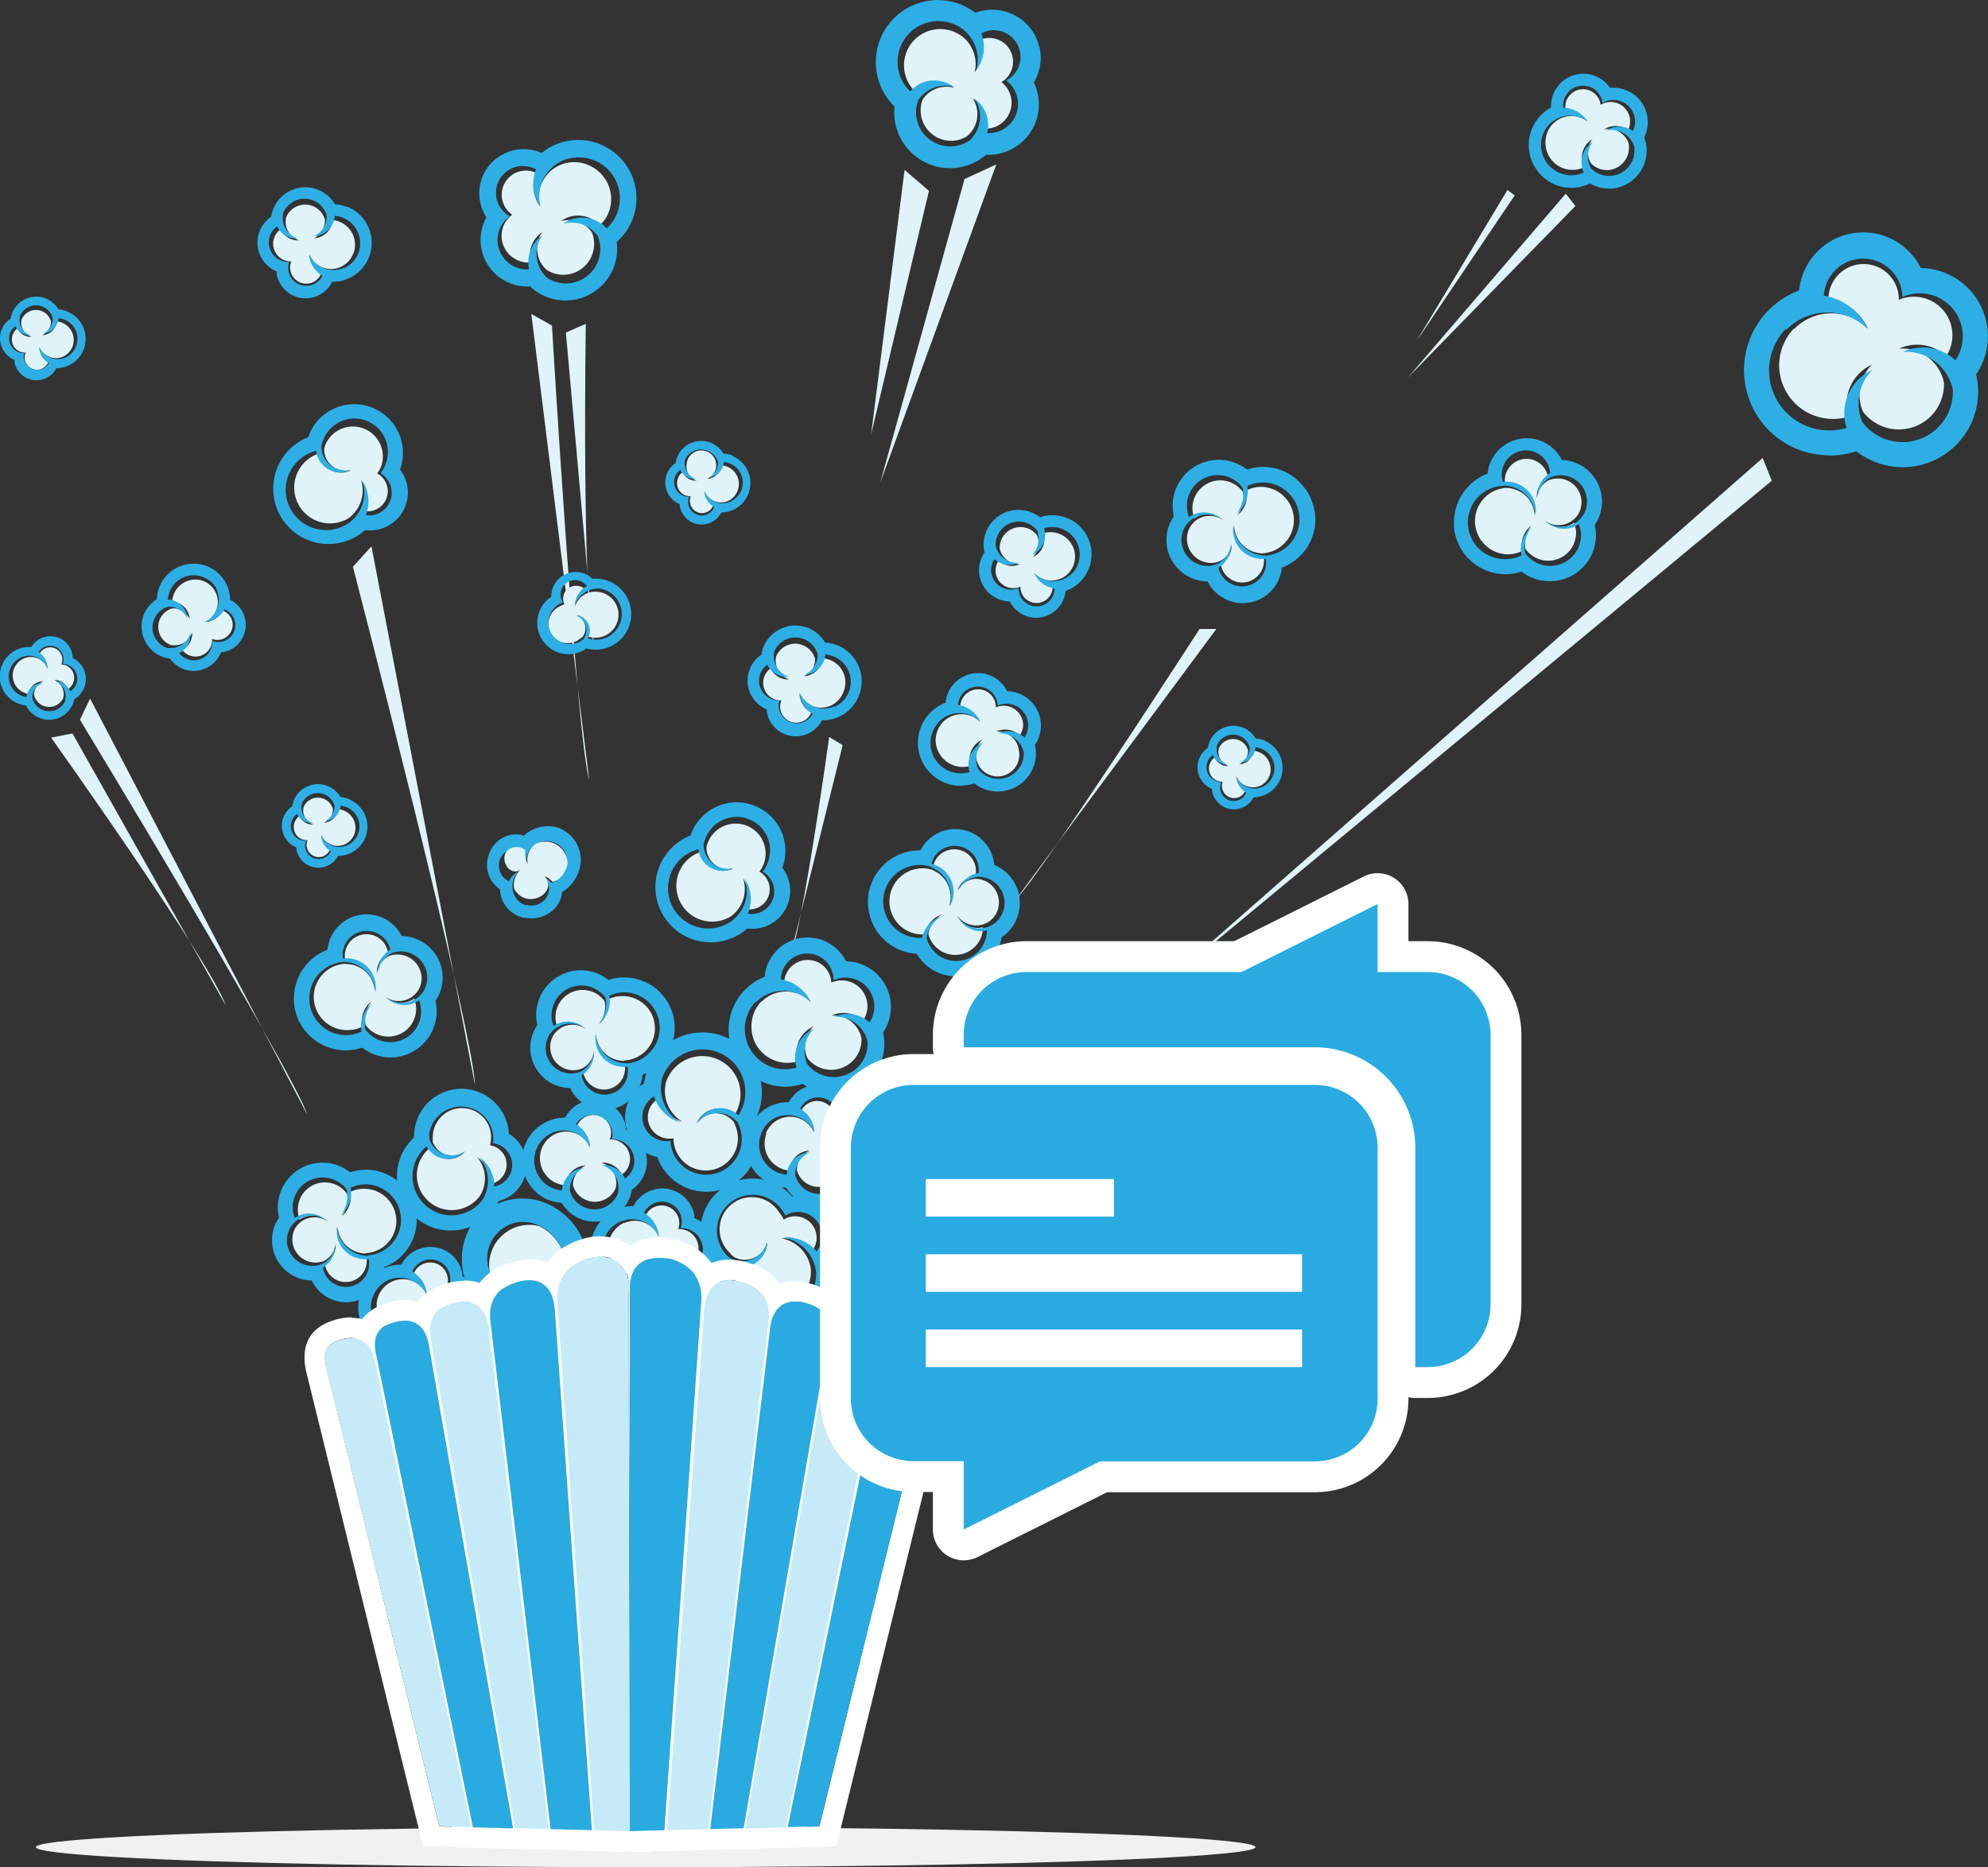
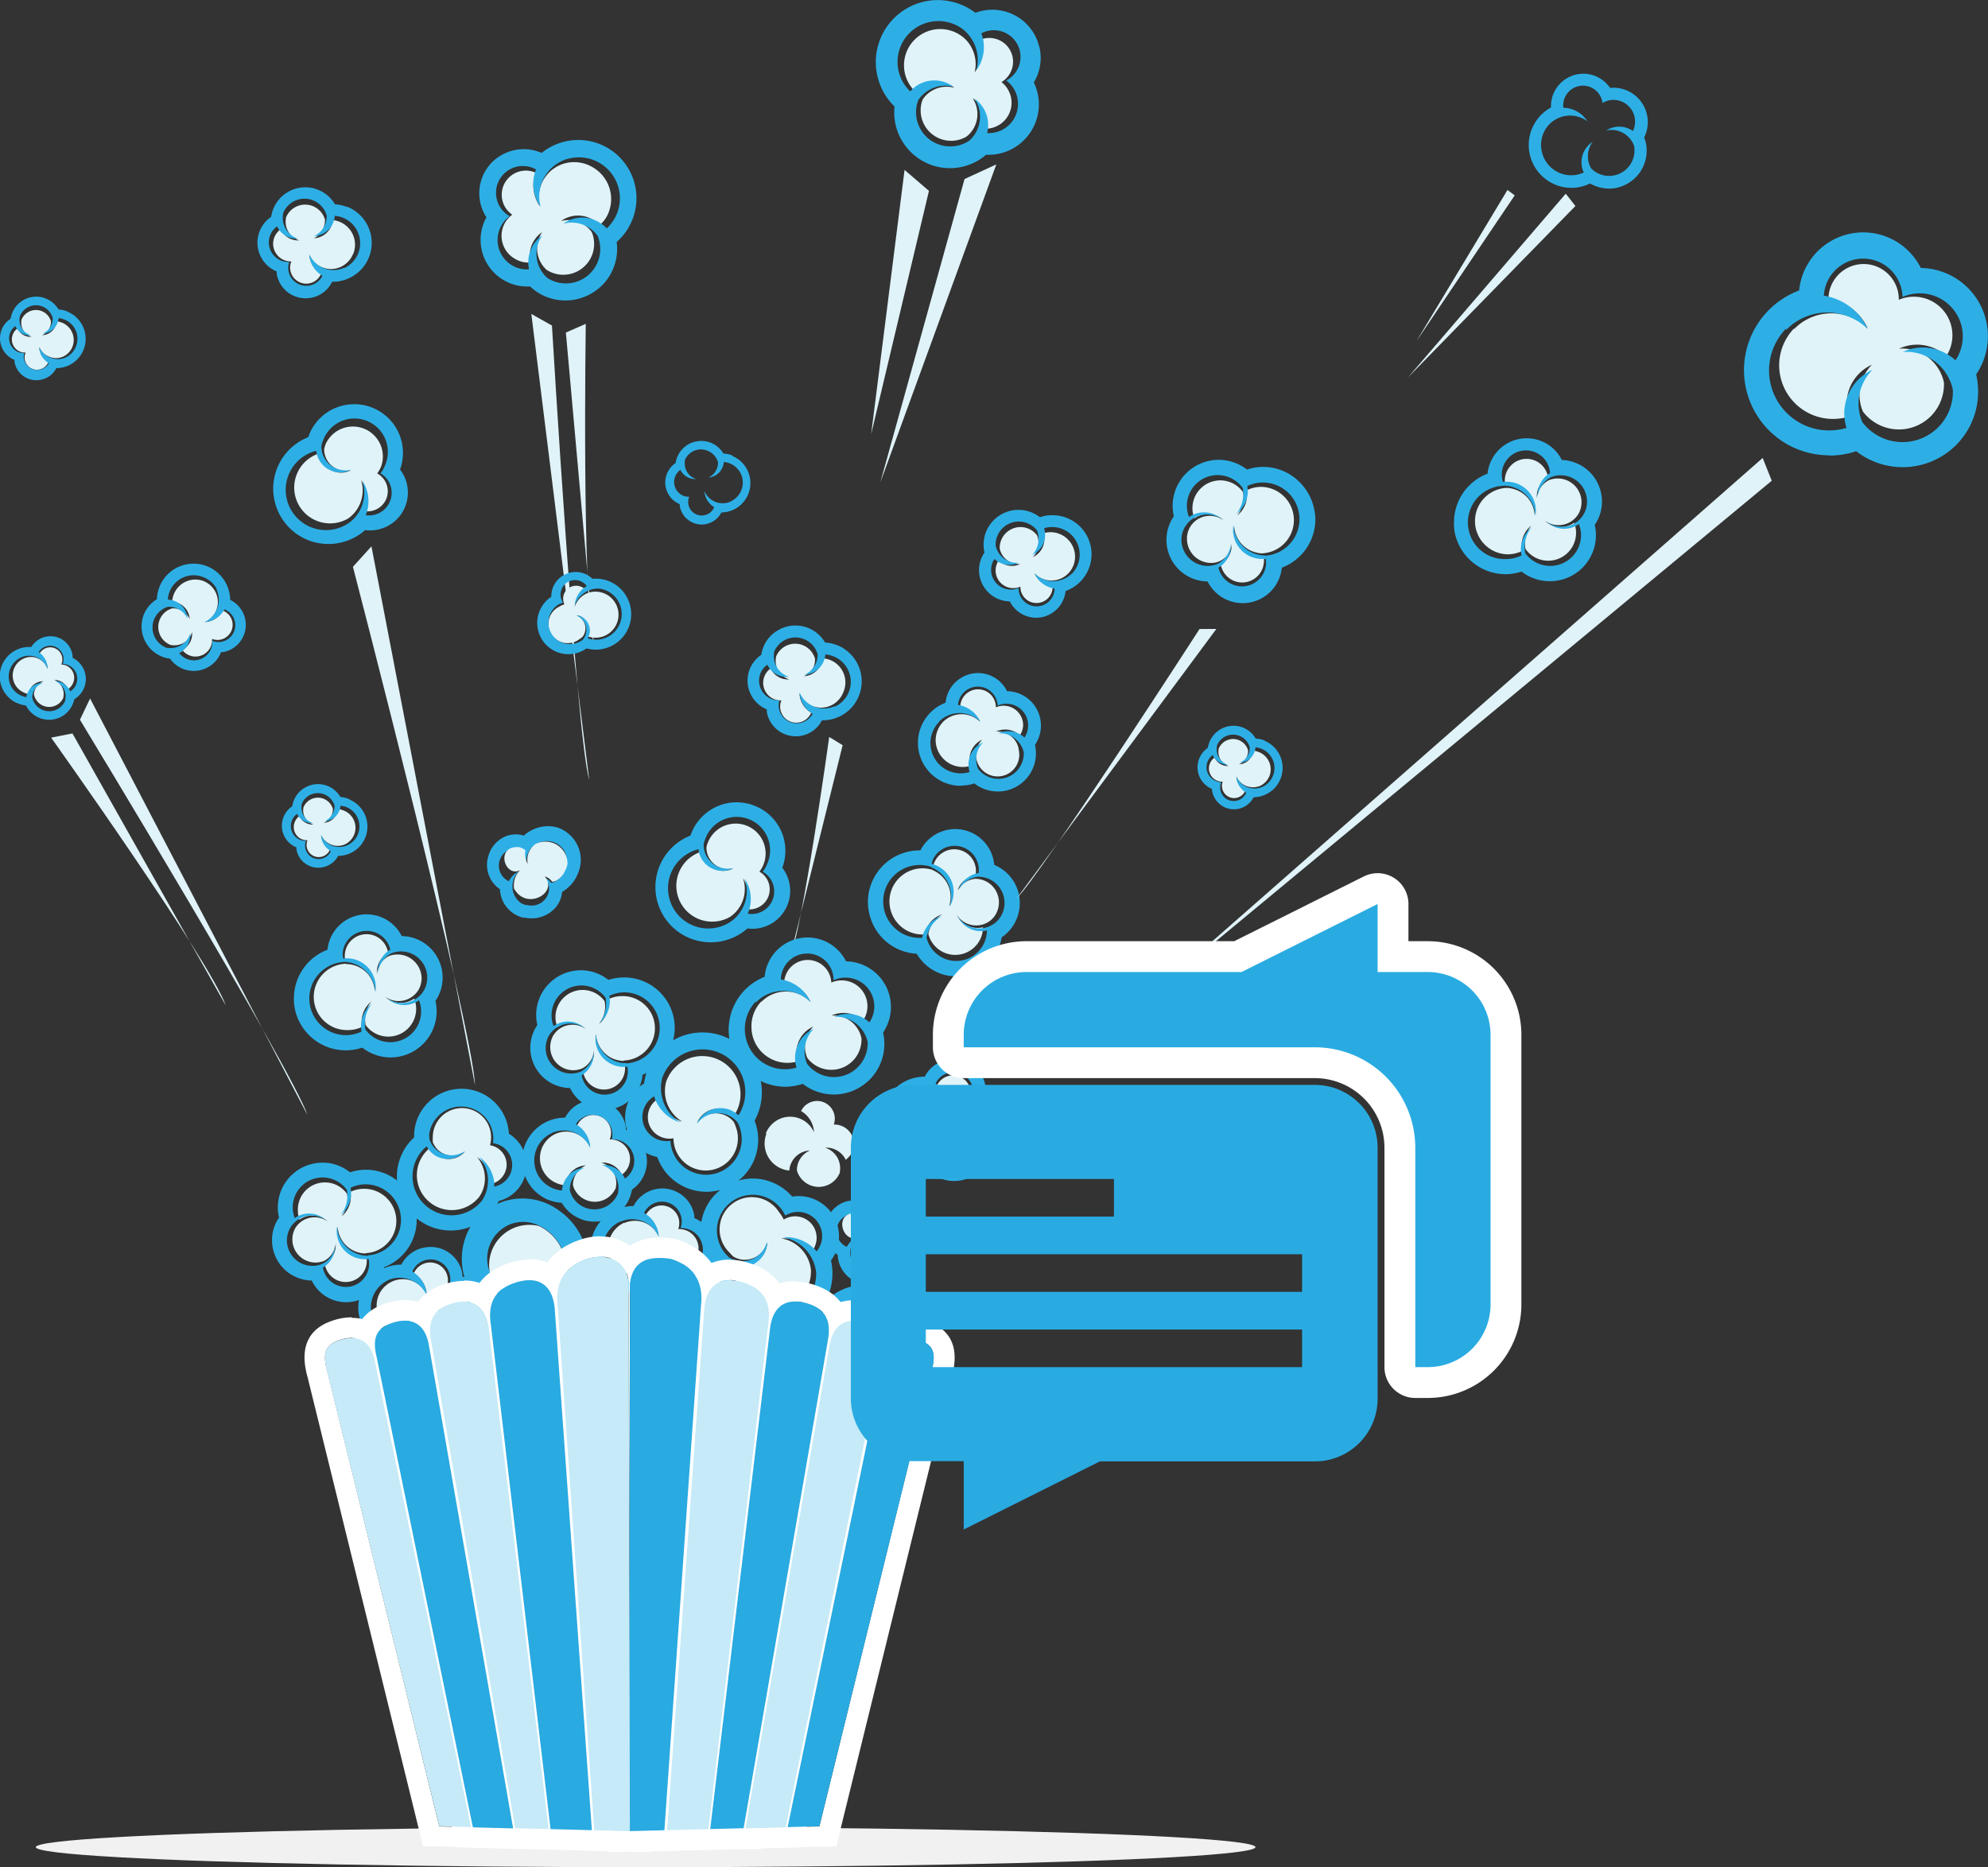
<svg xmlns="http://www.w3.org/2000/svg" id="Layer_2" data-name="Layer 2" viewBox="0 0 246.94 231.95">
  <rect x="0" y="0" width="246.94" height="231.95" fill="#333333" stroke="none" />
  <defs>
    <style>.cls-1{fill:#e0f3f8;}.cls-2{fill:#2dafe6;}.cls-3{fill:#f1f1f1;}.cls-4,.cls-7{fill:#fff;}.cls-5{fill:#29aae1;}.cls-6{fill:#c6eaf7;}.cls-7{stroke:#fff;stroke-linecap:round;stroke-linejoin:round;stroke-width:7.66px;}.cls-8{fill:#29abe2;}</style>
  </defs>
  <path class="cls-1" d="M73.61,20.77a4.5,4.5,0,0,0-3.36-.5l0,0a4.38,4.38,0,0,0-3.18,5.35,4.4,4.4,0,0,1-.51-4.16,3,3,0,0,0-2.93,5.21,3.43,3.43,0,0,0-.9,1A3.28,3.28,0,0,0,64,32.17a3.23,3.23,0,0,0,1.85.44l0-.13a3.63,3.63,0,0,1,1.5-3.65,3.64,3.64,0,0,0-.57,2.71,3.58,3.58,0,0,0,1.14,2l.12.07a3.83,3.83,0,0,0,5.47-4.77,3.7,3.7,0,0,0-1.08-1,3.55,3.55,0,0,0-2.74-.38,3.6,3.6,0,0,1,3.94-.18,3.47,3.47,0,0,1,.86.7,4.69,4.69,0,0,0,.83-1A4.56,4.56,0,0,0,73.61,20.77Z" />
  <path class="cls-2" d="M78.07,28.28a7.43,7.43,0,0,1-1.47,1.78,6.42,6.42,0,0,1-.81,4.08,6.59,6.59,0,0,1-.88,1.18,6.52,6.52,0,0,1-3.63,1.92h0A6.4,6.4,0,0,1,67,36.45a6.63,6.63,0,0,1-1.16-.87A5.79,5.79,0,0,1,60.42,27c-.08-.12-.15-.25-.22-.38a5.47,5.47,0,0,1,.08-5.37,5.39,5.39,0,0,1,2.29-2.13h0A5.51,5.51,0,0,1,67.28,19a7.23,7.23,0,0,1,10.79,9.27Zm-7.43-8.6.06,0a4.87,4.87,0,0,0-3.55,6,4.87,4.87,0,0,1-.57-4.63,3.33,3.33,0,0,0-3.27,5.81,3.56,3.56,0,0,0-1,1.11,3.65,3.65,0,0,0,1.31,5,3.59,3.59,0,0,0,2.07.49l0-.14a4.07,4.07,0,0,1,1.67-4.08,4,4,0,0,0,.64,5.3l.13.08a4.27,4.27,0,0,0,6.1-5.33,4,4,0,0,0-4.26-1.5,4,4,0,0,1,4.4-.2,4.1,4.1,0,0,1,1,.78,5.09,5.09,0,0,0-4.66-8.68Z" />
  <path class="cls-1" d="M72.76,40.23s-.5,34,1,39.72L70.29,41.31Z" />
  <path class="cls-1" d="M68.56,40.44s3,50.73,4.63,56.46L66,39Z" />
  <ellipse class="cls-3" cx="80.2" cy="229.46" rx="75.75" ry="2.49" />
  <path class="cls-2" d="M57.65,165.21a6,6,0,0,1,.47-4.71l.18-.32a8.2,8.2,0,0,1-.52-1.25,8,8,0,0,1,.48-6.22,6.31,6.31,0,0,1,1.61-1.94,7.64,7.64,0,0,1,9.64-.34,8.44,8.44,0,0,1,3.24,4.6,6.34,6.34,0,0,1,3.16,2.44,7.38,7.38,0,0,1,.43,7.06c-.07.15-.15.3-.23.44a6.82,6.82,0,0,1-7.54,3.46,6.54,6.54,0,0,1-7.62.77A6.8,6.8,0,0,1,57.65,165.21Zm9.53.54a4.7,4.7,0,0,1-1.26-2.19c0-.1,0-.2-.06-.3a4.62,4.62,0,0,0,2.87,2.21l.22.06.14,0,.18,0a4.59,4.59,0,0,0,3.64-1,4.11,4.11,0,0,0,.7-.94c0-.09.09-.18.13-.27,1-2.14.35-5.12-2.43-5.75a4.12,4.12,0,0,0-1-.07,2.94,2.94,0,0,0-1.73.75l-.15.13s0,0,0,0l-.09.09-.09.11a2.87,2.87,0,0,1,.49-.87,1.54,1.54,0,0,1,.17-.19l.2-.19.18-.14,0,0,.22-.14.24-.13.24-.1h0l.09,0v-.35c0-.1,0-.19,0-.3s0-.09,0-.14-.06-.27-.1-.4-.05-.14-.07-.21-.12-.3-.19-.45a3.37,3.37,0,0,0-.25-.45,3,3,0,0,0-.29-.43,1.93,1.93,0,0,0-.22-.28,1,1,0,0,0-.13-.16l-.1-.11-.19-.2a3.62,3.62,0,0,0-.42-.36l-.22-.17a5.83,5.83,0,0,0-.94-.56,4.54,4.54,0,0,0-3.38-.24,4.59,4.59,0,0,0-2.7,6.11v0a4.74,4.74,0,0,0,1.66,2,3.68,3.68,0,0,0,.39.24l0,0h0a4.6,4.6,0,0,0,1.88.54,4.63,4.63,0,0,1-3.16-.28,3.87,3.87,0,0,0-1,1.21,3.7,3.7,0,0,0-.17.35c0,.11-.08.21-.11.31a3.9,3.9,0,0,0,6.83,3.21Z" />
  <path class="cls-1" d="M60.35,162.54c0-.1.07-.2.11-.31a3.7,3.7,0,0,1,.17-.35,3.87,3.87,0,0,1,1-1.21,4.63,4.63,0,0,0,3.16.28,4.6,4.6,0,0,1-1.88-.54h0l0,0a3.68,3.68,0,0,1-.39-.24,4.74,4.74,0,0,1-1.66-2v0a5,5,0,0,1,6.08-5.87,5.83,5.83,0,0,1,.94.56l.22.17c.15.11.28.24.42.36l.19.2.1.11a1,1,0,0,1,.13.16,3,3,0,0,1,.22.28,3,3,0,0,1,.29.43,5.05,5.05,0,0,1,.25.45c.07.15.13.3.19.45s0,.13.07.21.07.26.1.4,0,.1,0,.14,0,.2,0,.3v.35l-.09,0h0l-.24.1a1.36,1.36,0,0,0-.24.13,1.64,1.64,0,0,0-.22.14l0,0-.18.14-.2.19a1.54,1.54,0,0,0-.17.19,2.87,2.87,0,0,0-.49.87l.09-.11.09-.09s0,0,0,0l.15-.13c4.31-2.41,6.72,5.94.9,7.34l-.18,0-.18,0-.14,0-.22-.06a4.62,4.62,0,0,1-2.87-2.21c0,.1,0,.2.06.3C66,166.68,59.46,166.86,60.35,162.54Z" />
  <path class="cls-1" d="M77.49,131.79h0a3.2,3.2,0,0,1-.75-.09,3.37,3.37,0,0,1-1.88-1.15,3.43,3.43,0,0,1-.82-2.09,3.17,3.17,0,0,0,3.54,3.69,2.33,2.33,0,0,1,.06.53,2.62,2.62,0,0,1-5.21.44,2.75,2.75,0,0,0,1.35-2.37,1.69,1.69,0,0,0,0-.23,2.74,2.74,0,0,1-1.43,2.19,2.86,2.86,0,0,1-4-2.65,2.9,2.9,0,0,1,.33-1.35,2.8,2.8,0,0,1,4.08-.88,2.82,2.82,0,0,0-3.52-.24,3.31,3.31,0,0,1-.24-1.22,3.37,3.37,0,0,1,6.1-2h0a3.35,3.35,0,0,1,.07.71,3.55,3.55,0,0,1-.76,2.12,3.19,3.19,0,0,0,1.17-2.42,3.39,3.39,0,0,0-.05-.64,4,4,0,0,1,1.72-.4,4,4,0,0,1,.2,8Z" />
  <path class="cls-2" d="M83.68,126.41A6.24,6.24,0,0,0,82.61,124a7.89,7.89,0,0,0-.65-.76,6.32,6.32,0,0,0-6.39-1.51,5.66,5.66,0,0,0-1.95-1,5.47,5.47,0,0,0-1.46-.2,5.56,5.56,0,0,0-5.56,5.55,5.28,5.28,0,0,0,.15,1.25,5,5,0,0,0,4.06,7.83,4.74,4.74,0,0,0,9-1.65,6.26,6.26,0,0,0,4-5.86A6.36,6.36,0,0,0,83.68,126.41Zm-5.91,5.65h0A3.23,3.23,0,0,1,77,132a3.8,3.8,0,0,1-2.08-1.26,3.87,3.87,0,0,1-.91-2.31,3.57,3.57,0,0,0,.78,2.86,3.52,3.52,0,0,0,3.14,1.21,2.78,2.78,0,0,1,.06.58,2.89,2.89,0,0,1-5.74.49,3.05,3.05,0,0,0,1.49-2.62c0-.08,0-.17,0-.25a3.05,3.05,0,0,1-1.59,2.42,3.21,3.21,0,0,1-1.2.24,3.17,3.17,0,0,1-3.17-3.17,3.25,3.25,0,0,1,.37-1.49,3.12,3.12,0,0,1,2.9-1.55,3,3,0,0,1,1.6.58,3.09,3.09,0,0,0-3.89-.26,3.77,3.77,0,0,1-.25-1.35,3.71,3.71,0,0,1,6.72-2.16h0a4.14,4.14,0,0,1,.06.79,3.8,3.8,0,0,1-.83,2.33,3.51,3.51,0,0,0,1.29-2.66,3.44,3.44,0,0,0-.06-.72,4.48,4.48,0,0,1,1.9-.43,4.42,4.42,0,0,1,.23,8.83Z" />
  <path class="cls-1" d="M62.93,144.68a2.47,2.47,0,0,1-2,2.41,5.83,5.83,0,0,0,0-.59,4.06,4.06,0,0,0-1.67-2.76,4.07,4.07,0,0,1,.3,4.89,4.34,4.34,0,1,1-6.12-6.06,2.49,2.49,0,0,0,.41.57,2.6,2.6,0,0,0,3.68.14,2.19,2.19,0,0,0,.21-.23,2.6,2.6,0,0,1-3.45-.32,2.94,2.94,0,0,1-.53-.85,4.07,4.07,0,0,1,0-.61,3.62,3.62,0,0,1,7.24,0,4,4,0,0,1-.13,1A2.44,2.44,0,0,1,62.93,144.68Z" />
  <path class="cls-2" d="M63.21,140.85a5.89,5.89,0,0,0-11.77.11c0,.11,0,.22,0,.33a6.62,6.62,0,0,0-2.14,4.9,6.69,6.69,0,0,0,12.66,3,4.58,4.58,0,0,0,1.24-8.36Zm-1.83,6.6a4.82,4.82,0,0,0,0-.65,4.51,4.51,0,0,0-1.86-3.09,4.61,4.61,0,0,1,1.06,2.35,4.51,4.51,0,0,1-.73,3.11A4.84,4.84,0,1,1,53,142.4a2.84,2.84,0,0,0,.45.64,2.91,2.91,0,0,0,4.12.15l.24-.24a2.93,2.93,0,0,1-3.86-.37,3,3,0,0,1-.59-1,4.91,4.91,0,0,1-.05-.67,4,4,0,1,1,7.93,1.1,2.73,2.73,0,0,1,.16,5.39Z" />
  <path class="cls-1" d="M45.4,155.71h0a3.18,3.18,0,0,1-.74-.09,3.49,3.49,0,0,1-1.89-1.15,3.55,3.55,0,0,1-.82-2.09,3.19,3.19,0,0,0,3.55,3.69,2.33,2.33,0,0,1,.06.53,2.62,2.62,0,0,1-5.21.43,2.73,2.73,0,0,0,1.35-2.36,1.69,1.69,0,0,0,0-.23,2.74,2.74,0,0,1-1.43,2.19,2.88,2.88,0,0,1-3.63-4,2.8,2.8,0,0,1,4.08-.88,2.78,2.78,0,0,0-3.52-.24A3.31,3.31,0,0,1,37,150.3a3.36,3.36,0,0,1,6.1-2h0a3.35,3.35,0,0,1,.07.71,3.58,3.58,0,0,1-.76,2.12,3.21,3.21,0,0,0,1.17-2.42,3.49,3.49,0,0,0-.06-.65,4,4,0,1,1,1.93,7.61Z" />
  <path class="cls-2" d="M51.59,150.34a6.18,6.18,0,0,0-1.07-2.44,6.84,6.84,0,0,0-.65-.76,6.24,6.24,0,0,0-6.39-1.51,5.49,5.49,0,0,0-1.95-1,5.1,5.1,0,0,0-1.46-.2A5.56,5.56,0,0,0,34.51,150a5.28,5.28,0,0,0,.15,1.25,4.92,4.92,0,0,0-.87,2.82,5,5,0,0,0,4.93,5,4.74,4.74,0,0,0,9-1.66,6.28,6.28,0,0,0,3.92-7.09ZM45.68,156h0a3.23,3.23,0,0,1-.82-.1,3.78,3.78,0,0,1-2.08-1.27,3.82,3.82,0,0,1-.91-2.3,3.52,3.52,0,0,0,3.92,4.07,2.78,2.78,0,0,1,.06.58,2.89,2.89,0,0,1-5.74.48,3,3,0,0,0,1.49-2.61c0-.09,0-.17,0-.25a2.71,2.71,0,0,1-2.79,2.65,3.16,3.16,0,0,1-3.17-3.16,3.22,3.22,0,0,1,.37-1.49A3.12,3.12,0,0,1,38.9,151a3,3,0,0,1,1.6.58,3.09,3.09,0,0,0-3.89-.26,3.77,3.77,0,0,1-.25-1.35,3.71,3.71,0,0,1,6.72-2.16h0a3.38,3.38,0,0,1,.07.78,3.75,3.75,0,0,1-.84,2.34,3.5,3.5,0,0,0,1.3-2.67,4.17,4.17,0,0,0-.06-.71,4.34,4.34,0,0,1,1.9-.43,4.42,4.42,0,0,1,.23,8.83Z" />
  <path class="cls-1" d="M100.67,164.24a2.4,2.4,0,0,1,2.79-1.17,3.43,3.43,0,0,0-.23.52,3.93,3.93,0,0,0,.16,3.14,4,4,0,0,1,.15-2.25,4,4,0,0,1,1.83-2.09,4.22,4.22,0,1,1,2.48,8,2.27,2.27,0,0,0-.09-.68,2.53,2.53,0,0,0-3.1-1.8l-.28.09a2.54,2.54,0,0,1,2.81,1.86,2.48,2.48,0,0,1,.07,1,4.38,4.38,0,0,1-.23.54,3.52,3.52,0,0,1-6.22-3.31,3.73,3.73,0,0,1,.57-.78A2.38,2.38,0,0,1,100.67,164.24Z" />
  <path class="cls-2" d="M98.68,167.4a5.6,5.6,0,0,0-.6,3.06,5.71,5.71,0,0,0,3,4.58,5.56,5.56,0,0,0,2.3.66,5.72,5.72,0,0,0,5.44-3c0-.09.1-.19.14-.28a6.5,6.5,0,1,0-5.4-11.61,4.46,4.46,0,0,0-4.89,6.61Zm4.59-4.83a4.34,4.34,0,0,0-.08,4.08,4.4,4.4,0,0,1,2.21-4.84,4.71,4.71,0,1,1,2.77,8.93,2.85,2.85,0,0,0-3.56-2.77l-.32.11a2.84,2.84,0,0,1,3.22,3.15,4.66,4.66,0,0,1-.26.61,3.93,3.93,0,1,1-6.94-3.7,4.61,4.61,0,0,1,.63-.87,2.66,2.66,0,0,1,2.33-4.7Z" />
  <path class="cls-1" d="M187.08,60.61h0a3.29,3.29,0,0,1,.76.09,3.7,3.7,0,0,1,1.95,1.18,3.61,3.61,0,0,1,.84,2.16,3.28,3.28,0,0,0-3.66-3.8,3.31,3.31,0,0,1-.05-.55,2.7,2.7,0,0,1,5.36-.45,2.86,2.86,0,0,0-1.39,2.44,1.93,1.93,0,0,0,0,.24,2.85,2.85,0,0,1,1.48-2.26,3,3,0,0,1,1.12-.22,2.95,2.95,0,0,1,2.61,4.34,2.88,2.88,0,0,1-2.7,1.45,2.81,2.81,0,0,1-1.5-.54,2.88,2.88,0,0,0,3.63.25,3.29,3.29,0,0,1,.24,1.26,3.46,3.46,0,0,1-6.28,2h0a3.64,3.64,0,0,1-.07-.74,3.6,3.6,0,0,1,.79-2.18A3.23,3.23,0,0,0,189,67.79a3,3,0,0,0,.05.67,4.22,4.22,0,0,1-1.78.4,4.13,4.13,0,0,1-.2-8.25Z" />
  <path class="cls-2" d="M180.7,66.15a6.44,6.44,0,0,0,1.11,2.52,5.52,5.52,0,0,0,.67.78A6.42,6.42,0,0,0,187,71.33a6.35,6.35,0,0,0,2-.33,5.64,5.64,0,0,0,2,1,5.92,5.92,0,0,0,1.52.2,5.71,5.71,0,0,0,5.57-7,5.1,5.1,0,0,0,.9-2.9A5.17,5.17,0,0,0,194,57.14a4.88,4.88,0,0,0-9.22,1.7,6.46,6.46,0,0,0-4.17,6A6.67,6.67,0,0,0,180.7,66.15Zm6.1-5.82h0a3.47,3.47,0,0,1,.85.1,3.94,3.94,0,0,1,2.14,1.31,3.86,3.86,0,0,1,.93,2.38,3.58,3.58,0,0,0-.8-3,3.62,3.62,0,0,0-3.23-1.25,3,3,0,1,1,5.85-1.1A3.15,3.15,0,0,0,191,61.51a2.44,2.44,0,0,0,0,.27,3.15,3.15,0,0,1,1.63-2.5,3.42,3.42,0,0,1,1.24-.24,3.26,3.26,0,0,1,3.26,3.26,3.1,3.1,0,0,1-3.36,3.13,3.15,3.15,0,0,1-1.65-.6,3.16,3.16,0,0,0,4,.27,3.78,3.78,0,0,1,.27,1.39,3.83,3.83,0,0,1-6.93,2.23h0a4.28,4.28,0,0,1-.08-.81,4,4,0,0,1,.87-2.41,3.62,3.62,0,0,0-1.34,2.75A3.48,3.48,0,0,0,189,69a4.48,4.48,0,0,1-2,.45,4.55,4.55,0,0,1-.23-9.1Z" />
  <path class="cls-1" d="M43,119.76h0a3.37,3.37,0,0,1,.77.09A3.59,3.59,0,0,1,45.7,121a3.63,3.63,0,0,1,.85,2.15,3.28,3.28,0,0,0-3.66-3.8,2.51,2.51,0,0,1-.06-.55,2.7,2.7,0,0,1,5.37-.45,2.84,2.84,0,0,0-1.39,2.45,1.77,1.77,0,0,0,0,.23,2.85,2.85,0,0,1,1.48-2.26,3,3,0,0,1,4.08,2.74,3,3,0,0,1-.35,1.39,2.9,2.9,0,0,1-2.7,1.45,2.84,2.84,0,0,1-1.5-.55,2.88,2.88,0,0,0,3.63.25,3.45,3.45,0,0,1-3.22,4.72,3.45,3.45,0,0,1-2.82-1.45h0a3.64,3.64,0,0,1-.06-.74,3.55,3.55,0,0,1,.78-2.18,3.29,3.29,0,0,0-1.21,2.49,3.71,3.71,0,0,0,.06.67,4.08,4.08,0,0,1-1.78.4,4.12,4.12,0,0,1-.21-8.24Z" />
  <path class="cls-2" d="M36.62,125.29a6.43,6.43,0,0,0,1.1,2.52,7.23,7.23,0,0,0,.67.78A6.45,6.45,0,0,0,45,130.14a5.74,5.74,0,0,0,3.51,1.22,5.74,5.74,0,0,0,5.73-5.73,5.68,5.68,0,0,0-.15-1.29,5.09,5.09,0,0,0,.89-2.9,5.16,5.16,0,0,0-5.08-5.16,4.88,4.88,0,0,0-9.22,1.7,6.46,6.46,0,0,0-4.17,6A5.88,5.88,0,0,0,36.62,125.29Zm6.09-5.81h0a4,4,0,0,1,3.92,3.79,3.61,3.61,0,0,0-4-4.2,2.9,2.9,0,0,1-.07-.6,3,3,0,0,1,5.92-.5,3.13,3.13,0,0,0-1.53,2.7,2.26,2.26,0,0,0,0,.26,3.14,3.14,0,0,1,1.63-2.49,3.19,3.19,0,0,1,1.24-.25A3.26,3.26,0,0,1,52.68,123a3.19,3.19,0,0,1-4.63,1,3.18,3.18,0,0,0,4,.26,3.77,3.77,0,0,1,.26,1.39,3.82,3.82,0,0,1-6.92,2.23h0a4.28,4.28,0,0,1-.07-.81,4,4,0,0,1,.87-2.4,3.6,3.6,0,0,0-1.34,2.74,4.32,4.32,0,0,0,.06.73,4.44,4.44,0,0,1-2,.45,4.55,4.55,0,0,1-.23-9.09Z" />
  <path class="cls-1" d="M80.61,139.63a2.68,2.68,0,0,1,1.21-3.18,3.32,3.32,0,0,0,.24.59,4.44,4.44,0,0,0,2.7,2.3,4.42,4.42,0,0,1-2-5,4.75,4.75,0,1,1,8.46,4.18,3.22,3.22,0,0,0-.62-.46,2.87,2.87,0,0,0-3.88,1.14,2.92,2.92,0,0,0-.14.31,2.86,2.86,0,0,1,3.7-.86,2.9,2.9,0,0,1,.85.7,3.73,3.73,0,0,1,.26.61,4,4,0,1,1-7.73,1.44A2.69,2.69,0,0,1,80.61,139.63Z" />
  <path class="cls-2" d="M81.64,143.72a6.47,6.47,0,0,0,8.13,4,6.47,6.47,0,0,0,4.08-8.17l-.12-.34a7.25,7.25,0,0,0,.52-5.84A7.33,7.33,0,0,0,80,134.59a5,5,0,0,0,1.6,9.13Zm-.38-7.5a6,6,0,0,0,.26.66,5,5,0,0,0,3,2.57,5,5,0,0,1-2.25-5.57,5.31,5.31,0,1,1,9.46,4.67,3.59,3.59,0,0,0-.7-.51,3.2,3.2,0,0,0-4.33,1.27l-.16.34a3.2,3.2,0,0,1,4.14-1,3.24,3.24,0,0,1,.94.78,4.63,4.63,0,0,1,.29.68,4.43,4.43,0,1,1-8.63,1.61,3,3,0,0,1-2-5.55Z" />
  <path class="cls-1" d="M100.83,152.06a2.7,2.7,0,0,1,0,3.41,4.69,4.69,0,0,0-.43-.47,4.45,4.45,0,0,0-3.35-1.16,4.44,4.44,0,0,1,3.68,3.91,4.76,4.76,0,1,1-9.41-.82,2.68,2.68,0,0,0,.75.2,2.86,2.86,0,0,0,3.2-2.47c0-.11,0-.22,0-.33a2.85,2.85,0,0,1-3.14,2.14,2.91,2.91,0,0,1-1-.35,3.42,3.42,0,0,1-.46-.47,4,4,0,1,1,6.1-5.07,4.3,4.3,0,0,1,.58.92A2.69,2.69,0,0,1,100.83,152.06Z" />
  <path class="cls-2" d="M98.38,148.63a6.46,6.46,0,0,0-9-.74A6.26,6.26,0,0,0,87.7,150a6.44,6.44,0,0,0,.83,7l.23.27a7.35,7.35,0,0,0,12,6.59,7.37,7.37,0,0,0,2.46-7.28,5,5,0,0,0-4.81-7.93Zm3.08,6.85A4.74,4.74,0,0,0,101,155a4.94,4.94,0,0,0-3.73-1.3,5,5,0,0,1,4.11,4.37,5.31,5.31,0,1,1-10.51-.92,3.29,3.29,0,0,0,.83.23,3.2,3.2,0,0,0,3.58-2.76c0-.13,0-.25,0-.37a3.18,3.18,0,0,1-3.5,2.39,3.25,3.25,0,0,1-1.16-.39,4.26,4.26,0,0,1-.52-.52A4.43,4.43,0,1,1,96.9,150a4.3,4.3,0,0,1,.64,1,3,3,0,0,1,3.92,4.43Z" />
  <path class="cls-2" d="M62.29,104.16a3.34,3.34,0,0,1,2.58-.41l.19.06a4,4,0,0,1,.6-.46,4.45,4.45,0,0,1,3.38-.61,3.83,3.83,0,0,1,1.26.59,4.22,4.22,0,0,1,1.52,5.1,4.68,4.68,0,0,1-2,2.37,3.51,3.51,0,0,1-.86,2,4,4,0,0,1-3.7,1.21L65,114a3.82,3.82,0,0,1-2.38-1.76,3.88,3.88,0,0,1-.52-1.78,3.63,3.63,0,0,1-1.47-4A3.77,3.77,0,0,1,62.29,104.16Zm1,5.16a2.66,2.66,0,0,1,1-1l.15-.07a2.55,2.55,0,0,0-.78,1.84.49.49,0,0,0,0,.12v.08a.34.34,0,0,1,0,.1,2.58,2.58,0,0,0,1.06,1.8,3.13,3.13,0,0,0,.6.24l.17,0a2.18,2.18,0,0,0,2.72-2.09,2.41,2.41,0,0,0-.1-.57,1.67,1.67,0,0,0-.65-.82l-.09,0h0l-.06,0-.07,0a2,2,0,0,1,.53.14l.13.07a.57.57,0,0,1,.13.08l.1.08h0l.11.1.1.11.09.12h0l0,0h0l.15,0,.16-.06.07,0,.2-.11.1-.07.22-.16.2-.19c.07-.07.13-.15.19-.22a1,1,0,0,0,.12-.16l.07-.09,0-.07.08-.13c0-.09.1-.18.14-.27l.06-.14a2.94,2.94,0,0,0,.16-.58,2.55,2.55,0,0,0-.34-1.84,2.52,2.52,0,0,0-1.46-1,2.57,2.57,0,0,0-2.18.44h0a2.5,2.5,0,0,0-.86,1.16,1.83,1.83,0,0,0-.08.25v0h0a2.47,2.47,0,0,0,0,1.08,2.57,2.57,0,0,1-.29-1.73,2.58,2.58,0,0,0-.79-.38l-.21,0h-.18a2.15,2.15,0,0,0-.76,4.09Z" />
  <path class="cls-1" d="M64.09,105.23h.18l.21,0a2.58,2.58,0,0,1,.79.38,2.57,2.57,0,0,0,.29,1.73,2.47,2.47,0,0,1,0-1.08h0v0a1.83,1.83,0,0,1,.08-.25,2.5,2.5,0,0,1,.86-1.16h0a2.75,2.75,0,0,1,4,2.43,2.94,2.94,0,0,1-.16.58l-.06.14-.14.27-.08.13,0,.07-.07.09-.12.16c-.06.07-.12.15-.19.22l-.2.19-.22.16-.1.07-.2.11-.07,0-.16.06-.15,0h0l0,0h0a.62.62,0,0,0-.09-.12l-.1-.11-.11-.1h0l-.1-.08a.57.57,0,0,0-.13-.08l-.13-.07a2,2,0,0,0-.53-.14l.07,0,.06,0h0l.09,0c1.89,2-2.22,4.42-3.78,1.51,0,0,0-.07,0-.1a.34.34,0,0,0,0-.1v-.08a.49.49,0,0,1,0-.12,2.55,2.55,0,0,1,.78-1.84l-.15.07C62.67,108.82,61.66,105.36,64.09,105.23Z" />
  <path class="cls-1" d="M95.11,174.08h0a3.36,3.36,0,0,1-.67-.37,3.54,3.54,0,0,1-1.37-1.81,3.58,3.58,0,0,1,0-2.31,3.27,3.27,0,0,0,2,4.87,2.55,2.55,0,0,1-.15.52,2.69,2.69,0,0,1-5.13-1.55A2.82,2.82,0,0,0,92,171.69a2,2,0,0,0,.08-.22,2.8,2.8,0,0,1-2.2,1.55,2.95,2.95,0,0,1-2.77-4,2.81,2.81,0,0,1,.83-1.16,2.88,2.88,0,0,1,4.22.7A2.88,2.88,0,0,0,88.86,167a3.45,3.45,0,0,1,6.79-.82h0a3.61,3.61,0,0,1-.21.71,3.55,3.55,0,0,1-1.53,1.73,3.29,3.29,0,0,0,2-1.86,3.61,3.61,0,0,0,.19-.64,4.15,4.15,0,0,1,1.79.28,4.11,4.11,0,0,1-2.83,7.71Z" />
  <path class="cls-2" d="M103.05,171.29a6.43,6.43,0,0,0-.1-2.73,6.18,6.18,0,0,0-.34-1,6.46,6.46,0,0,0-5.52-3.86,5.76,5.76,0,0,0-1.49-1.66,5.56,5.56,0,0,0-1.32-.75,5.7,5.7,0,0,0-7.4,3.2,5.92,5.92,0,0,0-.34,1.25,5.14,5.14,0,0,0,.92,9,4.86,4.86,0,0,0,9.17,1.81,6.42,6.42,0,0,0,6.07-4.06A6.86,6.86,0,0,0,103.05,171.29Zm-7.78,3.15h0a3.57,3.57,0,0,1-.74-.41,3.84,3.84,0,0,1-1.51-2,3.91,3.91,0,0,1,0-2.55,3.61,3.61,0,0,0,2.19,5.37,2.51,2.51,0,0,1-.16.58,3,3,0,0,1-5.66-1.71,3.12,3.12,0,0,0,2.41-1.93l.09-.25a3.11,3.11,0,0,1-2.43,1.71,3.4,3.4,0,0,1-1.24-.23,3.24,3.24,0,0,1-1.82-4.21,3.08,3.08,0,0,1,4.26-1.67A3.22,3.22,0,0,1,92,168.32a3.16,3.16,0,0,0-1.5-1.5,3.22,3.22,0,0,0-2.11-.22,3.72,3.72,0,0,1,.27-1.38,3.8,3.8,0,0,1,7.23.48h0a3.84,3.84,0,0,1-.23.78A4,4,0,0,1,94,168.39a3.59,3.59,0,0,0,2.24-2.06,3,3,0,0,0,.21-.7,4.53,4.53,0,1,1-1.14,8.81Z" />
  <path class="cls-1" d="M95.44,111.38a2.52,2.52,0,0,1-2.79,1.55,3.45,3.45,0,0,0,.18-.57,4.13,4.13,0,0,0-.54-3.27,4.18,4.18,0,0,1-1.56,4.78,4.45,4.45,0,1,1-3.55-8.09,3,3,0,0,0,.17.7A2.68,2.68,0,0,0,90.82,108l.28-.13a2.68,2.68,0,0,1-3.17-1.62,2.73,2.73,0,0,1-.18-1,3.09,3.09,0,0,1,.18-.59,3.71,3.71,0,0,1,6.91,2.73,3.55,3.55,0,0,1-.51.89A2.52,2.52,0,0,1,95.44,111.38Z" />
  <path class="cls-2" d="M97.16,107.83a6,6,0,0,0-3.44-7.74,6.19,6.19,0,0,0-2.49-.42,6.07,6.07,0,0,0-5.35,3.82l-.12.31a6.87,6.87,0,0,0,0,12.78,6.9,6.9,0,0,0,7.08-1.24,4.71,4.71,0,0,0,4.36-7.51Zm-4.25,5.61a4.79,4.79,0,0,0,.21-.64,4.63,4.63,0,0,0-.61-3.65,4.63,4.63,0,0,1,.12,2.64,4.69,4.69,0,0,1-1.86,2.7,5,5,0,1,1-4-9,2.74,2.74,0,0,0,.18.79,3,3,0,0,0,3.87,1.7l.32-.15a3,3,0,0,1-3.74-2.93,4,4,0,0,1,.2-.67,4.15,4.15,0,1,1,7.71,3.06,4,4,0,0,1-.56,1,2.81,2.81,0,0,1-1.88,5.21Z" />
  <path class="cls-1" d="M70.72,73a1.62,1.62,0,0,1,2,.25,2.35,2.35,0,0,0-.32.23,2.71,2.71,0,0,0-1,1.9,2.68,2.68,0,0,1,.85-1.27,2.64,2.64,0,0,1,1.78-.61A2.86,2.86,0,1,1,72.87,79a2.05,2.05,0,0,0,.18-.43,1.73,1.73,0,0,0-1.22-2.11l-.2,0a1.72,1.72,0,0,1,.74,2.64,1.91,1.91,0,0,1-.32.24,2.39,2.39,0,1,1-2.54-4,2.65,2.65,0,0,1,.6-.27A1.61,1.61,0,0,1,70.72,73Z" />
  <path class="cls-2" d="M68.48,74.13a3.9,3.9,0,0,0-1.16,5.31,4,4,0,0,0,1.13,1.17,3.88,3.88,0,0,0,4.22.06l.18-.12a4.41,4.41,0,1,0,.74-8.65,3,3,0,0,0-3.69-.38A3,3,0,0,0,68.48,74.13Zm4.33-1.29a3.79,3.79,0,0,0-.35.25,3,3,0,0,0-1.07,2.13,2.94,2.94,0,0,1,1-1.42,3,3,0,0,1,2-.69,3.19,3.19,0,1,1-1.38,6.19,2.1,2.1,0,0,0,.2-.48,1.93,1.93,0,0,0-1.36-2.35l-.22,0a1.91,1.91,0,0,1,1.14,2.28,1.69,1.69,0,0,1-.32.66,2.42,2.42,0,0,1-.36.27,2.67,2.67,0,0,1-2.83-4.52,2.87,2.87,0,0,1,.67-.3,1.8,1.8,0,0,1,3-2Z" />
  <path class="cls-1" d="M48,61.93a2.52,2.52,0,0,1-2.79,1.55,4.23,4.23,0,0,0,.19-.57,4.12,4.12,0,0,0-.55-3.27A4.13,4.13,0,0,1,44.91,62a4.19,4.19,0,0,1-1.67,2.41,4.45,4.45,0,1,1-3.54-8.1,2.17,2.17,0,0,0,.17.7,2.66,2.66,0,0,0,3.46,1.52l.29-.13a2.68,2.68,0,0,1-3.17-1.61,2.6,2.6,0,0,1-.18-1,4.5,4.5,0,0,1,.17-.6,3.72,3.72,0,0,1,6.91,2.74,3.79,3.79,0,0,1-.5.88A2.52,2.52,0,0,1,48,61.93Z" />
  <path class="cls-2" d="M49.67,58.38a6.05,6.05,0,0,0-3.43-7.74,5.91,5.91,0,0,0-2.5-.42A6,6,0,0,0,38.4,54c0,.11-.08.21-.12.31a6.88,6.88,0,0,0,0,12.79,6.89,6.89,0,0,0,7.08-1.25,4.7,4.7,0,0,0,4.35-7.5ZM45.43,64a5.81,5.81,0,0,0,.21-.63A4.7,4.7,0,0,0,45,59.69a4.67,4.67,0,0,1,.11,2.65A4.57,4.57,0,0,1,43.28,65a5,5,0,1,1-4-9,3.07,3.07,0,0,0,.19.78,3,3,0,0,0,3.87,1.7l.32-.14a3,3,0,0,1-3.54-1.81,3,3,0,0,1-.2-1.13,3.32,3.32,0,0,1,.2-.66,4.15,4.15,0,1,1,7.71,3.06,3.78,3.78,0,0,1-.56,1A2.81,2.81,0,0,1,45.43,64Z" />
  <path class="cls-1" d="M104.75,86a3,3,0,0,1-1.56,1.65s0,0,0,0a2.92,2.92,0,0,1-3.88-1.5,2.92,2.92,0,0,0,1.45,2.39,2,2,0,0,1-3.7-1.53,2.27,2.27,0,0,1-.88-.15,2.19,2.19,0,0,1-.43-3.84.2.2,0,0,0,0,.08,2.4,2.4,0,0,0,2.29,1.3,2.41,2.41,0,0,1-1.42-1.19,2.45,2.45,0,0,1-.23-1.54l0-.08a2.56,2.56,0,0,1,4.85.25,2.61,2.61,0,0,1-.17,1A2.43,2.43,0,0,1,99.86,84,2.46,2.46,0,0,0,102,82.5a2.67,2.67,0,0,0,.16-.72A3,3,0,0,1,104.75,86Z" />
  <path class="cls-2" d="M104,80.15a5,5,0,0,0-1.51-.33A4.3,4.3,0,0,0,100.37,78a4.5,4.5,0,0,0-.94-.25,4.26,4.26,0,0,0-2.7.49h0a4.22,4.22,0,0,0-1.92,2.17,4.35,4.35,0,0,0-.25.94,3.86,3.86,0,0,0,.69,6.77c0,.1,0,.2,0,.3a3.63,3.63,0,0,0,2.25,2.79,3.68,3.68,0,0,0,2.09.18h0a3.63,3.63,0,0,0,2.51-1.91A4.84,4.84,0,0,0,104,80.15Zm-.36,7.59s0,0,0,0A3.26,3.26,0,0,1,99.32,86a3.29,3.29,0,0,0,1.62,2.67A2.24,2.24,0,0,1,96.81,87a2.44,2.44,0,0,1-2.35-3.34,2.38,2.38,0,0,1,.88-1.11l0,.09A2.72,2.72,0,0,0,98,84.08a2.72,2.72,0,0,1-1.85-3,.36.36,0,0,1,0-.09,2.86,2.86,0,0,1,5.41.28,2.64,2.64,0,0,1-.19,1.06,2.7,2.7,0,0,1-1.44,1.49,2.73,2.73,0,0,0,2.4-1.71,2.65,2.65,0,0,0,.19-.81,3.36,3.36,0,0,1,1,.23,3.4,3.4,0,0,1,.17,6.26Z" />
  <path class="cls-1" d="M43.87,31.51a3,3,0,0,1-1.56,1.65.06.06,0,0,1,0,0,2.92,2.92,0,0,1-3.88-1.5A2.91,2.91,0,0,0,39.89,34a2,2,0,0,1-3.7-1.53,2.1,2.1,0,0,1-.88-.15,2.2,2.2,0,0,1-1.23-2.84,2.13,2.13,0,0,1,.8-1,.25.25,0,0,0,0,.07,2.42,2.42,0,0,0,2.29,1.31,2.42,2.42,0,0,1-1.65-2.74l0-.08a2.56,2.56,0,0,1,4.85.26,2.65,2.65,0,0,1-.17.95A2.44,2.44,0,0,1,39,29.6a2.45,2.45,0,0,0,2.15-1.53,2.73,2.73,0,0,0,.16-.73,3.07,3.07,0,0,1,2.58,4.17Z" />
  <path class="cls-2" d="M43.12,25.72a4.72,4.72,0,0,0-1.51-.34,4.28,4.28,0,0,0-2.12-1.81,4.13,4.13,0,0,0-.94-.26,4.33,4.33,0,0,0-2.7.49h0A4.26,4.26,0,0,0,33.93,26a4.5,4.5,0,0,0-.25.94,3.87,3.87,0,0,0,.69,6.78c0,.09,0,.19,0,.29a3.63,3.63,0,0,0,2.25,2.79,3.68,3.68,0,0,0,2.09.18h0A3.63,3.63,0,0,0,41.26,35a4.83,4.83,0,0,0,1.86-9.32Zm-.36,7.59s0,0,0-.05a3.26,3.26,0,0,1-4.33-1.67,3.26,3.26,0,0,0,1.62,2.67,2.24,2.24,0,0,1-4.13-1.71,2.44,2.44,0,0,1-1.47-4.45l0,.09a2.7,2.7,0,0,0,2.56,1.45,2.72,2.72,0,0,1-1.85-3.05l0-.09a2.86,2.86,0,0,1,5.42.28A2.7,2.7,0,0,1,39,29.33a2.7,2.7,0,0,0,2.4-1.71,2.32,2.32,0,0,0,.18-.81,3.34,3.34,0,0,1,1,.23,3.41,3.41,0,0,1,1.92,4.42A3.45,3.45,0,0,1,42.76,33.31Z" />
  <path class="cls-1" d="M115.85,108.1h0a2.89,2.89,0,0,1,.67.36,3.62,3.62,0,0,1,1.37,1.81,3.58,3.58,0,0,1,0,2.31,3.25,3.25,0,0,0-2-4.86,2.46,2.46,0,0,1,.15-.53,2.69,2.69,0,0,1,5.13,1.55,2.85,2.85,0,0,0-2.19,1.75c0,.08,0,.15-.07.22a2.81,2.81,0,0,1,2.2-1.54,2.93,2.93,0,0,1,2.77,4,2.81,2.81,0,0,1-.83,1.16,2.87,2.87,0,0,1-4.22-.7,2.88,2.88,0,0,0,3.27,1.56,3.52,3.52,0,0,1-.24,1.26,3.45,3.45,0,0,1-6.55-.44h0a3.52,3.52,0,0,1,.21-.7,3.58,3.58,0,0,1,1.53-1.74,3.29,3.29,0,0,0-2,1.86,3.88,3.88,0,0,0-.19.64,4,4,0,0,1-1.8-.28,4.11,4.11,0,0,1,2.84-7.71Z" />
-   <path class="cls-2" d="M107.91,110.89a6.47,6.47,0,0,0,.1,2.74,7,7,0,0,0,.34,1,6.37,6.37,0,0,0,3.52,3.41,6.58,6.58,0,0,0,2,.44,5.8,5.8,0,0,0,1.49,1.67,5.89,5.89,0,0,0,1.32.74,5.71,5.71,0,0,0,7.4-3.2,5.92,5.92,0,0,0,.34-1.25,5.07,5.07,0,0,0,1.89-2.36,5.13,5.13,0,0,0-2.81-6.64,4.86,4.86,0,0,0-9.17-1.8,6.41,6.41,0,0,0-6.07,4.06A6,6,0,0,0,107.91,110.89Zm7.78-3.15h0a3.53,3.53,0,0,1,.74.4,3.93,3.93,0,0,1,1.5,4.54,3.59,3.59,0,0,0-2.19-5.36,2.59,2.59,0,0,1,.16-.59,3,3,0,0,1,5.66,1.72,3.1,3.1,0,0,0-2.41,1.93l-.09.24a3.11,3.11,0,0,1,2.43-1.71,3.4,3.4,0,0,1,1.24.23,3.25,3.25,0,0,1,1.82,4.22,3.11,3.11,0,0,1-.92,1.27,3.15,3.15,0,0,1-3.34.39,3.08,3.08,0,0,1-1.31-1.16,3.16,3.16,0,0,0,3.61,1.72,3.72,3.72,0,0,1-.27,1.38,3.8,3.8,0,0,1-7.23-.48h0a3.58,3.58,0,0,1,.23-.77A3.94,3.94,0,0,1,117,113.8a3.58,3.58,0,0,0-2.24,2,3.11,3.11,0,0,0-.21.7,4.53,4.53,0,1,1,1.14-8.81Z" />
+   <path class="cls-2" d="M107.91,110.89a6.47,6.47,0,0,0,.1,2.74,7,7,0,0,0,.34,1,6.37,6.37,0,0,0,3.52,3.41,6.58,6.58,0,0,0,2,.44,5.8,5.8,0,0,0,1.49,1.67,5.89,5.89,0,0,0,1.32.74,5.71,5.71,0,0,0,7.4-3.2,5.92,5.92,0,0,0,.34-1.25,5.07,5.07,0,0,0,1.89-2.36,5.13,5.13,0,0,0-2.81-6.64,4.86,4.86,0,0,0-9.17-1.8,6.41,6.41,0,0,0-6.07,4.06A6,6,0,0,0,107.91,110.89Zm7.78-3.15h0a3.53,3.53,0,0,1,.74.4,3.93,3.93,0,0,1,1.5,4.54,3.59,3.59,0,0,0-2.19-5.36,2.59,2.59,0,0,1,.16-.59,3,3,0,0,1,5.66,1.72,3.1,3.1,0,0,0-2.41,1.93l-.09.24a3.11,3.11,0,0,1,2.43-1.71,3.4,3.4,0,0,1,1.24.23,3.25,3.25,0,0,1,1.82,4.22,3.11,3.11,0,0,1-.92,1.27,3.15,3.15,0,0,1-3.34.39,3.08,3.08,0,0,1-1.31-1.16,3.16,3.16,0,0,0,3.61,1.72,3.72,3.72,0,0,1-.27,1.38,3.8,3.8,0,0,1-7.23-.48h0A3.94,3.94,0,0,1,117,113.8a3.58,3.58,0,0,0-2.24,2,3.11,3.11,0,0,0-.21.7,4.53,4.53,0,1,1,1.14-8.81Z" />
  <path class="cls-1" d="M82.25,166.35A2,2,0,0,1,84,164.46a2.57,2.57,0,0,0,0,.48,3.32,3.32,0,0,0,1.24,2.35,3.29,3.29,0,0,1-.68-1.77,3.33,3.33,0,0,1,.66-2.26A3.57,3.57,0,1,1,90,168.52a1.8,1.8,0,0,0-.3-.49,2.16,2.16,0,0,0-3-.28l-.18.17a2.15,2.15,0,0,1,2.82.43,2.06,2.06,0,0,1,.4.72,2.79,2.79,0,0,1,0,.5,3,3,0,1,1-5.8-1.13A2,2,0,0,1,82.25,166.35Z" />
  <path class="cls-2" d="M81.85,169.49a4.78,4.78,0,0,0,.62,2.57,4.87,4.87,0,0,0,4,2.45,4.78,4.78,0,0,0,2-.31,4.87,4.87,0,0,0,3.11-4.26c0-.09,0-.18,0-.27a5.52,5.52,0,1,0-8.3-7,3.77,3.77,0,0,0-1.4,6.82Zm1.8-5.35a3.25,3.25,0,0,0,0,.54,3.73,3.73,0,0,0,1.39,2.63,3.74,3.74,0,0,1,0-4.51,4,4,0,1,1,5.31,5.88,2,2,0,0,0-.34-.55,2.4,2.4,0,0,0-3.38-.31,1.8,1.8,0,0,0-.2.19,2.39,2.39,0,0,1,3.15.48,2.21,2.21,0,0,1,.44.81,3.33,3.33,0,1,1-6.63.18,3.69,3.69,0,0,1,.17-.89,2.26,2.26,0,0,1,.11-4.45Z" />
  <path class="cls-1" d="M112,137.65a3.34,3.34,0,0,1,1.72-1.82s0,0,0,0a3.22,3.22,0,0,1,4.27,1.64,3.23,3.23,0,0,0-1.6-2.63,2.2,2.2,0,0,1,4.06,1.68,2.56,2.56,0,0,1,1,.17,2.4,2.4,0,0,1,.47,4.22.36.36,0,0,0,0-.09,2.68,2.68,0,0,0-2.53-1.43,2.7,2.7,0,0,1,1.57,1.31,2.74,2.74,0,0,1,.26,1.7.36.36,0,0,1,0,.09,2.82,2.82,0,0,1-5.33-.28,2.6,2.6,0,0,1,.19-1,2.66,2.66,0,0,1,1.41-1.46,2.65,2.65,0,0,0-2.36,1.68,2.57,2.57,0,0,0-.18.8,3.7,3.7,0,0,1-1-.22A3.36,3.36,0,0,1,112,137.65Z" />
  <path class="cls-2" d="M112.81,144a5.55,5.55,0,0,0,1.66.37,4.71,4.71,0,0,0,2.32,2,4.54,4.54,0,0,0,1,.28,4.69,4.69,0,0,0,3-.53h0a4.62,4.62,0,0,0,2.38-3.43,4.25,4.25,0,0,0-.76-7.45,3.11,3.11,0,0,0,0-.32,4,4,0,0,0-2.48-3.07,4,4,0,0,0-2.3-.2h0a4,4,0,0,0-2.76,2.1,5.32,5.32,0,0,0-2,10.26Zm.39-8.35a.43.43,0,0,0,0,.05,3.55,3.55,0,0,1,2.79-.07,3.59,3.59,0,0,1,2,1.91,3.58,3.58,0,0,0-1.78-2.94,2.46,2.46,0,0,1,4.54,1.88,2.61,2.61,0,0,1,1.09.18,2.7,2.7,0,0,1,.53,4.72l0-.1a3,3,0,0,0-2.82-1.6,3,3,0,0,1,2,3.36.3.3,0,0,0,0,.1,3.15,3.15,0,0,1-6-.32,3,3,0,0,1,.21-1.16,2.93,2.93,0,0,1,1.58-1.64,3,3,0,0,0-2.64,1.88,3.25,3.25,0,0,0-.2.89,3.75,3.75,0,0,1-1.25-7.14Z" />
  <path class="cls-1" d="M67.29,142.68A3.34,3.34,0,0,1,69,140.86s0,0,0,0a3.22,3.22,0,0,1,4.27,1.64,3.23,3.23,0,0,0-1.6-2.63,2.2,2.2,0,0,1,4.07,1.68,2.37,2.37,0,0,1,1,.17,2.41,2.41,0,0,1,1.35,3.12,2.3,2.3,0,0,1-.88,1.1.36.36,0,0,0,0-.09,2.66,2.66,0,0,0-2.52-1.43,2.67,2.67,0,0,1,1.82,3l0,.09a2.82,2.82,0,0,1-3.66,1.58,2.78,2.78,0,0,1-1.68-1.86,2.6,2.6,0,0,1,.19-1,2.66,2.66,0,0,1,1.41-1.46,2.66,2.66,0,0,0-2.36,1.68,2.89,2.89,0,0,0-.18.8,3.54,3.54,0,0,1-.95-.22A3.36,3.36,0,0,1,67.29,142.68Z" />
  <path class="cls-2" d="M68.12,149.05a5.55,5.55,0,0,0,1.66.37,4.74,4.74,0,0,0,2.33,2,4.34,4.34,0,0,0,1,.28,4.68,4.68,0,0,0,3-.53h0a4.72,4.72,0,0,0,2.11-2.39,5.33,5.33,0,0,0,.28-1,4.26,4.26,0,0,0-.76-7.45,3.06,3.06,0,0,0,0-.32,4,4,0,0,0-4.78-3.27h0a4,4,0,0,0-2.76,2.1,5.32,5.32,0,0,0-2,10.26Zm.4-8.35a.08.08,0,0,0,0,.05,3.57,3.57,0,0,1,2.8-.07,3.65,3.65,0,0,1,2,1.91,3.6,3.6,0,0,0-1.78-2.94A2.45,2.45,0,0,1,76,141.53a2.61,2.61,0,0,1,1.09.18,2.7,2.7,0,0,1,1.51,3.49,2.72,2.72,0,0,1-1,1.23l0-.1a3,3,0,0,0-2.82-1.6,3,3,0,0,1,2,3.36,1,1,0,0,0,0,.1,3.15,3.15,0,0,1-6-.32,3,3,0,0,1,1.79-2.8A3,3,0,0,0,70,147a3.25,3.25,0,0,0-.2.89,3.71,3.71,0,0,1-1.06-.25,3.74,3.74,0,0,1-.18-6.89Z" />
  <path class="cls-1" d="M156.85,68.75h0a3.3,3.3,0,0,1-.76-.1,3.57,3.57,0,0,1-2.79-3.34A3.29,3.29,0,0,0,157,69.13a3.19,3.19,0,0,1,0,.54,2.7,2.7,0,0,1-5.36.45A2.83,2.83,0,0,0,153,67.68a1.93,1.93,0,0,0,0-.24,2.54,2.54,0,0,1-2.61,2.49,3,3,0,0,1-2.95-3,2.82,2.82,0,0,1,3.05-2.84,3,3,0,0,1,1.5.54,2.9,2.9,0,0,0-3.63-.24,3.32,3.32,0,0,1-.24-1.26,3.46,3.46,0,0,1,6.28-2h0a3.54,3.54,0,0,1,.07.73,3.58,3.58,0,0,1-.79,2.18,3.21,3.21,0,0,0,1.21-2.48,3,3,0,0,0,0-.67,4.07,4.07,0,0,1,1.77-.41,4.13,4.13,0,0,1,.21,8.25Z" />
  <path class="cls-2" d="M163.23,63.21a6.4,6.4,0,0,0-1.11-2.51,6.23,6.23,0,0,0-.67-.79A6.42,6.42,0,0,0,156.9,58a6.35,6.35,0,0,0-2,.33,5.88,5.88,0,0,0-2-1,5.52,5.52,0,0,0-1.52-.21,5.73,5.73,0,0,0-5.72,5.72,5.55,5.55,0,0,0,.15,1.29A5.16,5.16,0,0,0,150,72.23a4.88,4.88,0,0,0,9.22-1.71,6.44,6.44,0,0,0,4.17-6A6.69,6.69,0,0,0,163.23,63.21ZM157.13,69h0a3.44,3.44,0,0,1-.84-.1,3.92,3.92,0,0,1-2.14-1.3,4,4,0,0,1-.94-2.38,3.62,3.62,0,0,0,4,4.19,3.08,3.08,0,0,1,.06.61,3,3,0,0,1-5.92.49,3.11,3.11,0,0,0,1.54-2.69,2.26,2.26,0,0,0,0-.26,3.12,3.12,0,0,1-1.64,2.49,3.19,3.19,0,0,1-1.24.25,3.26,3.26,0,0,1-3.26-3.26,3.16,3.16,0,0,1,5-2.54,3.13,3.13,0,0,0-2-.84,3.25,3.25,0,0,0-2.06.57,4,4,0,0,1-.26-1.39,3.82,3.82,0,0,1,6.93-2.22h0a4.28,4.28,0,0,1,.08.81,4,4,0,0,1-.87,2.4A3.6,3.6,0,0,0,155,61.12a3.64,3.64,0,0,0-.07-.74,4.61,4.61,0,0,1,2-.44,4.55,4.55,0,0,1,.23,9.09Z" />
  <path class="cls-1" d="M133.54,69.12a3,3,0,0,1-.85,2.12v0a2.93,2.93,0,0,1-4.18,0,3,3,0,0,0,2.24,1.7,2,2,0,0,1-4-.06,2.16,2.16,0,0,1-.88.18,2.19,2.19,0,0,1-2.2-2.19,2.23,2.23,0,0,1,.37-1.23l.07.06a2.43,2.43,0,0,0,2.62.37,2.42,2.42,0,0,1-1.76-.59,2.33,2.33,0,0,1-.79-1.35.28.28,0,0,1,0-.09,2.58,2.58,0,0,1,4.63-1.55,2.48,2.48,0,0,1,.19,1,2.43,2.43,0,0,1-.71,1.72,2.45,2.45,0,0,0,1.44-2.23,2.3,2.3,0,0,0-.12-.74,3.24,3.24,0,0,1,.89-.13A3.06,3.06,0,0,1,133.54,69.12Z" />
  <path class="cls-2" d="M130.7,64a4.63,4.63,0,0,0-1.53.25,4.28,4.28,0,0,0-2.65-.91,4,4,0,0,0-1,.11,4.35,4.35,0,0,0-2.34,1.45h0a4.27,4.27,0,0,0-1,2.74,4,4,0,0,0,.11,1,3.85,3.85,0,0,0-.68,2.18,3.89,3.89,0,0,0,3.83,3.89l.14.26a3.68,3.68,0,0,0,3.14,1.77,3.62,3.62,0,0,0,2-.61h0a3.68,3.68,0,0,0,1.64-2.71A4.85,4.85,0,0,0,130.7,64Zm2.47,7.22v0a3.27,3.27,0,0,1-4.67,0,3.28,3.28,0,0,0,2.5,1.9,2.24,2.24,0,0,1-4.48-.07,2.45,2.45,0,0,1-3-3.61l.07.06a2.71,2.71,0,0,0,2.93.41,2.7,2.7,0,0,1-2.85-2.16v-.1a2.88,2.88,0,0,1,5.16-1.74A2.9,2.9,0,0,1,129,67a2.71,2.71,0,0,1-.79,1.92,2.7,2.7,0,0,0,1.61-2.48,2.76,2.76,0,0,0-.13-.82,3.21,3.21,0,0,1,1-.15,3.42,3.42,0,0,1,2.47,5.79Z" />
  <path class="cls-1" d="M116.22,92a3.35,3.35,0,0,1,.93-2.33v0a3.25,3.25,0,0,1,4.59,0,3.21,3.21,0,0,0-2.46-1.86,2.21,2.21,0,0,1,4.42.06,2.36,2.36,0,0,1,1-.2A2.42,2.42,0,0,1,127.09,90a2.36,2.36,0,0,1-.41,1.34l-.07-.06a2.68,2.68,0,0,0-2.89-.4,2.67,2.67,0,0,1,1.94.64,2.61,2.61,0,0,1,.87,1.49.31.31,0,0,1,0,.1,2.69,2.69,0,1,1-5.3.66,2.67,2.67,0,0,1,.78-1.89,2.69,2.69,0,0,0-1.58,2.45,2.74,2.74,0,0,0,.12.81A3.38,3.38,0,0,1,116.22,92Z" />
  <path class="cls-2" d="M119.35,97.59a5.28,5.28,0,0,0,1.68-.27,4.74,4.74,0,0,0,6.57-.72h0a4.75,4.75,0,0,0,1.08-3,4.81,4.81,0,0,0-.12-1.07,4.27,4.27,0,0,0-3.47-6.67,2.69,2.69,0,0,0-.16-.29,4,4,0,0,0-5.67-1.28h0a4,4,0,0,0-1.8,3,5.34,5.34,0,0,0,1.89,10.33Zm-2.72-7.94v0a3.61,3.61,0,0,1,5.13,0A3.61,3.61,0,0,0,119,87.57a2.47,2.47,0,0,1,4.93.08,2.66,2.66,0,0,1,1.09-.23,2.69,2.69,0,0,1,2.69,2.7,2.76,2.76,0,0,1-.45,1.5l-.08-.07A3,3,0,0,0,124,91.1a3,3,0,0,1,2.17.72,3,3,0,0,1,1,1.66s0,.07,0,.11a3.16,3.16,0,0,1-5.68,1.91,3.06,3.06,0,0,1-.24-1.17,3,3,0,0,1,.87-2.11A3,3,0,0,0,120.3,95a3,3,0,0,0,.14.91,3.94,3.94,0,0,1-1.09.16,3.76,3.76,0,0,1-2.72-6.37Z" />
  <path class="cls-1" d="M157.69,96.38a2.3,2.3,0,0,1-1.18,1.25v0a2.27,2.27,0,0,1-1.72,0,2.21,2.21,0,0,1-1.21-1.17,2.18,2.18,0,0,0,1.09,1.8,1.51,1.51,0,0,1-2.79-1.15,1.71,1.71,0,0,1-.66-.12,1.64,1.64,0,0,1-.33-2.89l0,.06a1.82,1.82,0,0,0,1.73,1,1.82,1.82,0,0,1-1.07-.9,1.89,1.89,0,0,1-.18-1.16l0-.07a1.93,1.93,0,0,1,3.66.2,2,2,0,0,1-.13.72,1.88,1.88,0,0,1-1,1,1.84,1.84,0,0,0,1.63-1.16,1.75,1.75,0,0,0,.12-.54,2.45,2.45,0,0,1,.65.15A2.3,2.3,0,0,1,157.69,96.38Z" />
  <path class="cls-2" d="M157.12,92a3.48,3.48,0,0,0-1.14-.25,3.21,3.21,0,0,0-1.6-1.37,3,3,0,0,0-.71-.19,3.2,3.2,0,0,0-2,.37h0a3.2,3.2,0,0,0-1.44,1.63,3.58,3.58,0,0,0-.2.71,3,3,0,0,0-1.07,1.34,2.91,2.91,0,0,0,1.6,3.77.91.91,0,0,0,0,.23,2.76,2.76,0,0,0,3.27,2.24h0a2.78,2.78,0,0,0,1.89-1.44,3.65,3.65,0,0,0,1.4-7Zm-.27,5.73v0a2.45,2.45,0,0,1-3.27-1.26,2.49,2.49,0,0,0,1.22,2,1.68,1.68,0,0,1-3.11-1.29A1.8,1.8,0,0,1,151,97a1.84,1.84,0,0,1-1-2.39,1.86,1.86,0,0,1,.67-.84l0,.07A2.06,2.06,0,0,0,152.56,95a2,2,0,0,1-1.4-2.3l0-.07a2.15,2.15,0,0,1,4.08.22A2,2,0,0,1,154,94.74a2,2,0,0,0,1.81-1.29,1.93,1.93,0,0,0,.14-.61,2.35,2.35,0,0,1,.73.17,2.58,2.58,0,0,1,1.45,3.34A2.61,2.61,0,0,1,156.85,97.74Z" />
  <path class="cls-1" d="M9,43.07a2.28,2.28,0,0,1-1.18,1.24v0a2.18,2.18,0,0,1-1.72,0,2.2,2.2,0,0,1-1.21-1.17A2.23,2.23,0,0,0,6,45,1.51,1.51,0,0,1,3.18,43.8a1.75,1.75,0,0,1-.67-.11,1.65,1.65,0,0,1-.92-2.14,1.63,1.63,0,0,1,.6-.76l0,.06a1.83,1.83,0,0,0,1.73,1,1.86,1.86,0,0,1-1.07-.9,1.79,1.79,0,0,1-.18-1.17.14.14,0,0,1,0-.06,1.94,1.94,0,0,1,3.66.19,1.85,1.85,0,0,1-1.1,1.73A1.85,1.85,0,0,0,6.9,40.47,2.1,2.1,0,0,0,7,39.92,2.32,2.32,0,0,1,9,43.07Z" />
  <path class="cls-2" d="M8.4,38.7a3.71,3.71,0,0,0-1.13-.26,3.23,3.23,0,0,0-1.6-1.36,3.3,3.3,0,0,0-.71-.2,3.25,3.25,0,0,0-2,.37h0a3.2,3.2,0,0,0-1.45,1.64,3.55,3.55,0,0,0-.19.71A2.83,2.83,0,0,0,.21,40.94,2.91,2.91,0,0,0,1.8,44.71l0,.22a2.74,2.74,0,0,0,3.28,2.24h0A2.73,2.73,0,0,0,7,45.73a3.64,3.64,0,0,0,1.4-7Zm-.27,5.72v0a2.43,2.43,0,0,1-1.91,0,2.51,2.51,0,0,1-1.36-1.3,2.46,2.46,0,0,0,1.22,2A1.68,1.68,0,0,1,3,43.86a2.14,2.14,0,0,1-.74-.13,1.85,1.85,0,0,1-1-2.39,1.81,1.81,0,0,1,.67-.84l0,.06a2,2,0,0,0,1.93,1.1,2,2,0,0,1-1.4-2.3l0-.07a2.16,2.16,0,0,1,4.09.21,2,2,0,0,1-.15.8,2,2,0,0,1-1.08,1.13,2.06,2.06,0,0,0,1.81-1.3,2.16,2.16,0,0,0,.14-.61A2.44,2.44,0,0,1,8,39.7,2.55,2.55,0,0,1,9.45,43,2.51,2.51,0,0,1,8.13,44.42Z" />
-   <path class="cls-1" d="M91.6,61a2.28,2.28,0,0,1-1.18,1.24v0a2.18,2.18,0,0,1-1.72,0A2.2,2.2,0,0,1,87.5,61a2.23,2.23,0,0,0,1.09,1.81,1.5,1.5,0,0,1-2.78-1.15,1.76,1.76,0,0,1-.67-.12,1.64,1.64,0,0,1-.92-2.14,1.58,1.58,0,0,1,.59-.75l0,.06a1.85,1.85,0,0,0,1.74,1,1.79,1.79,0,0,1-1.07-.9,1.76,1.76,0,0,1-.18-1.16.25.25,0,0,1,0-.07,1.84,1.84,0,1,1,3.53.91,1.85,1.85,0,0,1-1,1,1.81,1.81,0,0,0,1.62-1.16,1.75,1.75,0,0,0,.12-.54,2,2,0,0,1,.66.15A2.3,2.3,0,0,1,91.6,61Z" />
  <path class="cls-2" d="M91,56.59a3.43,3.43,0,0,0-1.14-.25A3.23,3.23,0,0,0,88.3,55a3.28,3.28,0,0,0-2.75.17h0a3.27,3.27,0,0,0-1.44,1.64,3.55,3.55,0,0,0-.19.71,3,3,0,0,0-1.08,1.34,2.92,2.92,0,0,0,1.6,3.77l0,.23a2.76,2.76,0,0,0,3.28,2.24h0a2.78,2.78,0,0,0,1.89-1.44,3.65,3.65,0,0,0,1.4-7Zm-.27,5.73v0A2.45,2.45,0,0,1,87.5,61a2.49,2.49,0,0,0,1.22,2,1.68,1.68,0,0,1-3.11-1.29,1.73,1.73,0,0,1-.74-.13,1.84,1.84,0,0,1-1-2.39,1.81,1.81,0,0,1,.67-.84l0,.07a2.06,2.06,0,0,0,1.94,1.09,2,2,0,0,1-1.2-1,2.12,2.12,0,0,1-.2-1.3l0-.07A2.15,2.15,0,0,1,87.9,56a2.18,2.18,0,0,1,1.29,1.43,2.1,2.1,0,0,1-.15.8A2,2,0,0,1,88,59.32,2.06,2.06,0,0,0,89.77,58a2.24,2.24,0,0,0,.14-.61,2.42,2.42,0,0,1,.73.17,2.57,2.57,0,0,1,.12,4.73Z" />
  <path class="cls-1" d="M139.17,128.69a2.31,2.31,0,0,1-1.18,1.24v0a2.18,2.18,0,0,1-1.72,0,2.14,2.14,0,0,1-1.21-1.17,2.2,2.2,0,0,0,1.09,1.81,1.51,1.51,0,0,1-2.78-1.16,1.72,1.72,0,0,1-.67-.11,1.66,1.66,0,0,1-.93-2.15,1.72,1.72,0,0,1,.6-.75l0,.06a1.84,1.84,0,0,0,1.73,1,1.84,1.84,0,0,1-1.25-2.07l0-.06a1.94,1.94,0,0,1,2.51-1.09,1.42,1.42,0,0,1,1,2,1.88,1.88,0,0,1-1,1,1.87,1.87,0,0,0,1.62-1.16,1.75,1.75,0,0,0,.12-.55,2.27,2.27,0,0,1,.66.16A2.3,2.3,0,0,1,139.17,128.69Z" />
  <path class="cls-2" d="M138.6,124.32a3.78,3.78,0,0,0-1.14-.26,3.28,3.28,0,0,0-1.59-1.37,3.83,3.83,0,0,0-.72-.19,3.26,3.26,0,0,0-2,.37h0a3.19,3.19,0,0,0-1.44,1.64,3,3,0,0,0-.19.71,2.91,2.91,0,0,0,.52,5.11.83.83,0,0,0,0,.22,2.74,2.74,0,0,0,3.27,2.24h0a2.75,2.75,0,0,0,1.89-1.44,3.64,3.64,0,0,0,1.4-7Zm-.27,5.72v0a2.47,2.47,0,0,1-3.27-1.26,2.46,2.46,0,0,0,1.22,2,1.68,1.68,0,0,1-3.11-1.29,2,2,0,0,1-.75-.12,1.85,1.85,0,0,1-.36-3.24l0,.07a2.07,2.07,0,0,0,1.94,1.1,2.05,2.05,0,0,1-1.2-1,2,2,0,0,1-.2-1.29l0-.07a2.15,2.15,0,0,1,4.08.21,2,2,0,0,1-.14.8,2.05,2.05,0,0,1-1.09,1.13,2,2,0,0,0,1.81-1.3,1.87,1.87,0,0,0,.14-.61,2.67,2.67,0,0,1,.73.17,2.57,2.57,0,0,1,.13,4.73Z" />
  <path class="cls-1" d="M1.8,82.93a2.29,2.29,0,0,1,1.26-1.17v0a2.17,2.17,0,0,1,1.71.06A2.2,2.2,0,0,1,5.9,83.09a2.22,2.22,0,0,0-1-1.87,1.51,1.51,0,0,1,2.71,1.33,1.55,1.55,0,0,1,.66.15,1.65,1.65,0,0,1,.79,2.19,1.61,1.61,0,0,1-.64.72l0-.06a1.83,1.83,0,0,0-1.67-1.09,1.84,1.84,0,0,1,1,1,1.86,1.86,0,0,1,.11,1.18l0,.06a1.93,1.93,0,0,1-3.64-.42,1.8,1.8,0,0,1,.17-.71,1.86,1.86,0,0,1,1-.94,1.83,1.83,0,0,0-1.69,1.06,1.68,1.68,0,0,0-.15.53A2.2,2.2,0,0,1,2.91,86,2.3,2.3,0,0,1,1.8,82.93Z" />
  <path class="cls-2" d="M2.11,87.32a3.35,3.35,0,0,0,1.12.32,3.21,3.21,0,0,0,1.51,1.47,3,3,0,0,0,.7.23,3.21,3.21,0,0,0,2.05-.24h0A3.22,3.22,0,0,0,9,87.55a3.29,3.29,0,0,0,.23-.69,3,3,0,0,0,1.16-1.28,2.93,2.93,0,0,0-1.37-3.86c0-.07,0-.15,0-.22a2.77,2.77,0,0,0-1.58-2.21,2.82,2.82,0,0,0-1.56-.23h0a2.8,2.8,0,0,0-2,1.32,3.65,3.65,0,0,0-1.82,6.94Zm.62-5.7,0,0a2.47,2.47,0,0,1,1.92.07A2.5,2.5,0,0,1,5.9,83.12,2.46,2.46,0,0,0,4.8,81a1.68,1.68,0,0,1,3,1.47,2,2,0,0,1,.74.18,1.84,1.84,0,0,1,.88,2.45,1.86,1.86,0,0,1-.72.8.64.64,0,0,0,0-.07,2.08,2.08,0,0,0-1.87-1.22A2.06,2.06,0,0,1,8,85.72,2,2,0,0,1,8.09,87l0,.07A2.16,2.16,0,0,1,4,86.63a2.08,2.08,0,0,1,.19-.79,2,2,0,0,1,1.15-1A2,2,0,0,0,3.46,86a1.81,1.81,0,0,0-.18.6,2.83,2.83,0,0,1-.72-.22,2.58,2.58,0,0,1-1.24-3.42A2.61,2.61,0,0,1,2.73,81.62Z" />
  <path class="cls-1" d="M44,103.66a2.31,2.31,0,0,1-1.18,1.24v0a2.18,2.18,0,0,1-1.72,0,2.2,2.2,0,0,1-1.21-1.17,2.23,2.23,0,0,0,1.1,1.81,1.51,1.51,0,0,1-2.79-1.16,1.75,1.75,0,0,1-.67-.11,1.64,1.64,0,0,1-.92-2.14,1.61,1.61,0,0,1,.59-.76l0,.06a1.86,1.86,0,0,0,1.74,1,1.86,1.86,0,0,1-1.07-.9,1.79,1.79,0,0,1-.18-1.17.14.14,0,0,1,0-.06,1.94,1.94,0,0,1,3.66.19,2,2,0,0,1-.13.72,1.85,1.85,0,0,1-1,1,1.85,1.85,0,0,0,1.62-1.16,1.75,1.75,0,0,0,.12-.55,2.27,2.27,0,0,1,.66.16A2.3,2.3,0,0,1,44,103.66Z" />
  <path class="cls-2" d="M43.42,99.29A3.71,3.71,0,0,0,42.28,99a3.22,3.22,0,0,0-4.34-1.19h0a3.2,3.2,0,0,0-1.45,1.64,3.55,3.55,0,0,0-.19.71,2.91,2.91,0,0,0,.52,5.11l0,.22a2.74,2.74,0,0,0,3.28,2.24h0A2.75,2.75,0,0,0,42,106.32a3.64,3.64,0,0,0,1.4-7ZM43.15,105v0a2.47,2.47,0,0,1-3.27-1.26,2.46,2.46,0,0,0,1.22,2A1.68,1.68,0,0,1,38,104.45a2.1,2.1,0,0,1-.74-.13,1.85,1.85,0,0,1-1-2.39,1.81,1.81,0,0,1,.67-.84l0,.06a2.07,2.07,0,0,0,1.94,1.1,2.05,2.05,0,0,1-1.2-1,2.09,2.09,0,0,1-.2-1.29l0-.07a2.16,2.16,0,0,1,4.09.21A2.1,2.1,0,0,1,40.35,102a2.06,2.06,0,0,0,1.81-1.3,2.16,2.16,0,0,0,.14-.61,2.76,2.76,0,0,1,.73.17,2.58,2.58,0,0,1,1.44,3.34A2.54,2.54,0,0,1,43.15,105Z" />
  <path class="cls-1" d="M25.2,72.15a2.89,2.89,0,0,1,1.59,1.44l0,0a2.76,2.76,0,0,1-1.32,3.69,2.75,2.75,0,0,0,2.22-1.42,1.88,1.88,0,0,1-1.35,3.51,2,2,0,0,1-.12.84,2.06,2.06,0,0,1-3.6.5l.07,0a2.26,2.26,0,0,0,1.17-2.19,2.24,2.24,0,0,1-1.08,1.36,2.33,2.33,0,0,1-1.45.26l-.08,0a2.4,2.4,0,0,1,.13-4.56,2.12,2.12,0,0,1,.89.13,2.28,2.28,0,0,1,1.29,1.18,2.28,2.28,0,0,0-1.49-2,2.42,2.42,0,0,0-.69-.14,3,3,0,0,1,.17-.82A2.88,2.88,0,0,1,25.2,72.15Z" />
  <path class="cls-2" d="M19.77,73a4.38,4.38,0,0,0-.28,1.43,4.05,4.05,0,0,0-1.66,2,3.67,3.67,0,0,0-.21.9,4,4,0,0,0,.52,2.53h0a4.07,4.07,0,0,0,2.09,1.75,4,4,0,0,0,.89.21,3.6,3.6,0,0,0,1.7,1.3A3.64,3.64,0,0,0,27.47,81l.28,0a3.44,3.44,0,0,0,2.69-4.16h0a3.43,3.43,0,0,0-1.85-2.32A4.55,4.55,0,0,0,19.77,73Zm7.15.16-.05,0a3.07,3.07,0,0,1-1.47,4.12,3.08,3.08,0,0,0,2.48-1.58,2.1,2.1,0,0,1-1.51,3.92,2.33,2.33,0,0,1-.13.93,2.31,2.31,0,0,1-4,.56l.08,0a2.54,2.54,0,0,0,1.31-2.44,2.56,2.56,0,0,1-2.83,1.81l-.09,0a2.69,2.69,0,0,1,.14-5.1,2.49,2.49,0,0,1,1,.15,2.57,2.57,0,0,1,1.44,1.32,2.54,2.54,0,0,0-2.44-2.37,3.35,3.35,0,0,1,.19-.92,3.21,3.21,0,0,1,4.12-1.9A3.16,3.16,0,0,1,26.92,73.16Z" />
  <path class="cls-1" d="M95.12,140.8A3.35,3.35,0,0,1,96.84,139a.06.06,0,0,0,0,0,3.24,3.24,0,0,1,4.27,1.65,3.23,3.23,0,0,0-1.6-2.63,2.2,2.2,0,0,1,4.06,1.68,2.41,2.41,0,0,1,2.33,3.29,2.47,2.47,0,0,1-.88,1.1l0-.09a2.68,2.68,0,0,0-2.53-1.43,2.7,2.7,0,0,1,1.57,1.31,2.74,2.74,0,0,1,.26,1.7l0,.09a2.82,2.82,0,0,1-5.33-.28,2.73,2.73,0,0,1,.18-1,2.76,2.76,0,0,1,1.42-1.47,2.67,2.67,0,0,0-2.36,1.69,2.27,2.27,0,0,0-.18.8,3.37,3.37,0,0,1-2.84-4.59Z" />
-   <path class="cls-2" d="M96,147.18a5.25,5.25,0,0,0,1.66.36,4.68,4.68,0,0,0,2.32,2,4.6,4.6,0,0,0,1,.28,4.78,4.78,0,0,0,3-.54h0a4.7,4.7,0,0,0,2.1-2.39,4.14,4.14,0,0,0,.28-1,4.25,4.25,0,0,0-.76-7.45c0-.11,0-.22,0-.33a4,4,0,0,0-2.48-3.07,4,4,0,0,0-2.3-.19h0A4,4,0,0,0,98,136.91a5.32,5.32,0,0,0-2,10.27Zm.39-8.35v0a3.59,3.59,0,0,1,2.79-.06,3.55,3.55,0,0,1,2,1.91,3.61,3.61,0,0,0-1.78-2.95,2.46,2.46,0,0,1,4.54,1.88,2.79,2.79,0,0,1,1.09.19,2.69,2.69,0,0,1,.53,4.71l0-.09a3,3,0,0,0-2.82-1.6,2.94,2.94,0,0,1,1.74,1.46,3,3,0,0,1,.3,1.89.49.49,0,0,0,0,.11,3.15,3.15,0,0,1-6-.32,3,3,0,0,1,.21-1.17,2.94,2.94,0,0,1,1.58-1.63,3,3,0,0,0-2.64,1.88,3.1,3.1,0,0,0-.2.89,3.7,3.7,0,0,1-1.07-.25,3.75,3.75,0,0,1-2.1-4.87A3.7,3.7,0,0,1,96.34,138.83Z" />
  <path class="cls-1" d="M75.8,153.71a3.39,3.39,0,0,1,1.73-1.82l0,.05a3.21,3.21,0,0,1,4.27,1.64A3.21,3.21,0,0,0,80.19,151a2.2,2.2,0,0,1,4.06,1.68,2.55,2.55,0,0,1,1,.17,2.41,2.41,0,0,1,1.35,3.13A2.36,2.36,0,0,1,85.7,157l0-.08a2.68,2.68,0,0,0-2.53-1.44,2.68,2.68,0,0,1,1.56,1.31,2.62,2.62,0,0,1,.26,1.7l0,.09a2.82,2.82,0,0,1-5.34-.28,3,3,0,0,1,.19-1,2.64,2.64,0,0,1,1.42-1.46,2.66,2.66,0,0,0-2.37,1.68,2.89,2.89,0,0,0-.18.8,3.54,3.54,0,0,1-1-.22A3.37,3.37,0,0,1,75.8,153.71Z" />
  <path class="cls-2" d="M76.63,160.08a5.69,5.69,0,0,0,1.66.37,4.78,4.78,0,0,0,2.33,2,4.34,4.34,0,0,0,1,.28,4.68,4.68,0,0,0,3-.53h0A4.71,4.71,0,0,0,87,158.76a4.25,4.25,0,0,0-.76-7.45c0-.11,0-.21,0-.32a4,4,0,0,0-2.49-3.07,3.94,3.94,0,0,0-2.29-.2h0a4,4,0,0,0-2.77,2.1,5.32,5.32,0,0,0-2,10.26Zm.4-8.35s0,0,0,.05a3.57,3.57,0,0,1,2.8-.07,3.62,3.62,0,0,1,2,1.91A3.58,3.58,0,0,0,80,150.68a2.46,2.46,0,0,1,4.54,1.88,2.54,2.54,0,0,1,1.08.18,2.7,2.7,0,0,1,.54,4.72l0-.1a3,3,0,0,0-2.82-1.6A3,3,0,0,1,85,157.22a3,3,0,0,1,.29,1.9l0,.1a3.14,3.14,0,0,1-6-.32,2.8,2.8,0,0,1,.21-1.16,2.93,2.93,0,0,1,1.58-1.64A3,3,0,0,0,78.48,158a2.92,2.92,0,0,0-.2.89,3.7,3.7,0,0,1-1.07-.25,3.75,3.75,0,0,1-.18-6.89Z" />
  <path class="cls-1" d="M47,161a3.29,3.29,0,0,1,1.72-1.81s0,0,0,0a3.23,3.23,0,0,1,2.5-.06A3.26,3.26,0,0,1,53,160.83a3.24,3.24,0,0,0-1.6-2.64,2.2,2.2,0,0,1,4.07,1.69,2.37,2.37,0,0,1,1,.17,2.4,2.4,0,0,1,1.35,3.12,2.46,2.46,0,0,1-.88,1.1.36.36,0,0,0,0-.09,2.67,2.67,0,0,0-2.52-1.43,2.66,2.66,0,0,1,1.82,3,.36.36,0,0,1,0,.09,2.81,2.81,0,0,1-5.33-.28,2.52,2.52,0,0,1,.19-1,2.65,2.65,0,0,1,1.41-1.47A2.69,2.69,0,0,0,50,164.74a2.81,2.81,0,0,0-.18.8A3.37,3.37,0,0,1,47,161Z" />
  <path class="cls-2" d="M47.81,167.32a5,5,0,0,0,1.66.37,4.71,4.71,0,0,0,2.33,2,5.52,5.52,0,0,0,1,.28,4.75,4.75,0,0,0,3-.54h0A4.68,4.68,0,0,0,57.92,167a5.23,5.23,0,0,0,.28-1,4.26,4.26,0,0,0-.77-7.45c0-.11,0-.22,0-.33A4,4,0,0,0,52.61,155h0a4,4,0,0,0-2.76,2.1,5.32,5.32,0,0,0-2,10.26Zm.4-8.35s0,0,0,.05A3.55,3.55,0,0,1,51,159a3.59,3.59,0,0,1,2,1.9,3.61,3.61,0,0,0-1.78-2.94,2.45,2.45,0,0,1,4.53,1.88,2.79,2.79,0,0,1,1.09.19,2.68,2.68,0,0,1,.53,4.71l0-.1a3,3,0,0,0-2.82-1.6,3,3,0,0,1,2,3.36l0,.1a3.15,3.15,0,0,1-6-.31,3,3,0,0,1,.21-1.17,3,3,0,0,1,1.58-1.64,3,3,0,0,0-2.64,1.89,3.1,3.1,0,0,0-.2.89,3.71,3.71,0,0,1-1.06-.25,3.75,3.75,0,0,1-.18-6.9Z" />
-   <path class="cls-1" d="M192,18.15a3.35,3.35,0,0,1,.61-2.43.06.06,0,0,0,0,0,3.22,3.22,0,0,1,4.53-.66,3.24,3.24,0,0,0-2.69-1.51,2.2,2.2,0,0,1,4.37-.53,2.41,2.41,0,0,1,3.42,3.11l-.08-.05a2.67,2.67,0,0,0-2.91,0,2.68,2.68,0,0,1,2,.37,2.73,2.73,0,0,1,1.06,1.35s0,.07,0,.1A2.8,2.8,0,0,1,200,21.1a2.77,2.77,0,0,1-2.37-.8,2.54,2.54,0,0,1-.35-1,2.65,2.65,0,0,1,.51-2A2.67,2.67,0,0,0,196.52,20a2.53,2.53,0,0,0,.24.78A3.35,3.35,0,0,1,192,18.15Z" />
  <path class="cls-2" d="M195.88,23.29a5.41,5.41,0,0,0,1.63-.5,4.77,4.77,0,0,0,3,.6,4.54,4.54,0,0,0,1-.27,4.76,4.76,0,0,0,2.33-1.93h0a4.76,4.76,0,0,0,.66-3.12,4.6,4.6,0,0,0-.27-1,4.21,4.21,0,0,0,.41-2.47A4.26,4.26,0,0,0,200,10.92a2.56,2.56,0,0,0-.2-.26,4,4,0,0,0-5.77-.5h0a4,4,0,0,0-1.37,3.19,5.32,5.32,0,0,0,3.26,9.94Zm-3.75-7.47v0a3.6,3.6,0,0,1,5.06-.74,3.62,3.62,0,0,0-3-1.69,2.45,2.45,0,0,1,4.87-.59,2.64,2.64,0,0,1,1-.37,2.7,2.7,0,0,1,2.78,3.84l-.09-.06a3,3,0,0,0-3.24,0A3,3,0,0,1,203,18.18s0,.07,0,.11a3.15,3.15,0,0,1-5.34,2.65,3,3,0,0,1-.39-1.12,3,3,0,0,1,.57-2.2,3,3,0,0,0-1.37,2.93,2.81,2.81,0,0,0,.26.88,4,4,0,0,1-1.05.31,3.75,3.75,0,0,1-4.22-3.21A3.7,3.7,0,0,1,192.13,15.82Z" />
  <path class="cls-4" d="M74.56,156.13a3.33,3.33,0,0,1,3.53,3.58l.08,35.22.08-35.22c.19-2.78,1.92-3.45,3.67-3.45a9.78,9.78,0,0,1,1.46.13c2.47.81,4.09,2.52,3.69,5.85l-4.54,65.12-4.29.11H78.1l-4.29-.11-4.54-65.12c-.4-3.33,1.22-5,3.69-5.85a5.35,5.35,0,0,1,1.6-.26m0-2.56h0a7.74,7.74,0,0,0-2.4.4c-4,1.3-5.91,4.32-5.43,8.51l4.53,65.05.16,2.32,2.32.06,1.81.05v.13l2.62-.07h0l2.62.07V230l1.81-.05,2.32-.06.16-2.32,4.53-65.05c.48-4.19-1.45-7.21-5.43-8.51L84,153.9l-.2,0a11.61,11.61,0,0,0-1.87-.16,6.58,6.58,0,0,0-3.68,1,6.25,6.25,0,0,0-3.68-1.14Z" />
  <path class="cls-4" d="M112.65,166.21a4.75,4.75,0,0,1,1.48.26h0c1.62.53,2.28,1.39,1.53,4l-13.88,56.41-3.94.11,12-58.19c.49-1.95,1.62-2.57,2.83-2.57m0-2.55c-2.61,0-4.6,1.67-5.31,4.49v0l0,.06-12,58.19-.64,3.15,3.21-.08,3.95-.1,2,0,.46-1.9,13.87-56.36c1-3.65,0-6-3.2-7.07a7.56,7.56,0,0,0-2.28-.38Z" />
  <path class="cls-4" d="M90.6,159a5.94,5.94,0,0,1,1.76.31c2.2.73,3.5,2.18,3,5.29L88,227.22l-5.13.13,4.63-65c.3-2.44,1.59-3.33,3.15-3.33m0-2.55c-3.69,0-5.35,2.88-5.68,5.57v.13l-4.63,65-.2,2.8,2.81-.07,5.14-.13,2.21-.05.26-2.2L97.87,165c.65-4-1-6.86-4.72-8.07a8.19,8.19,0,0,0-2.55-.44Z" />
  <path class="cls-4" d="M98.74,161.68a5.33,5.33,0,0,1,1.64.28c2,.65,3,1.88,2.41,4.8L92.37,227.11l-4.15.1,7.47-62.49c.38-2.26,1.62-3,3-3m0-2.56c-2.94,0-5,1.93-5.57,5.17v.13l-7.46,62.49-.35,2.93,3-.08,4.15-.1,2.1,0,.35-2.07,10.41-60.3c1-4.91-1.68-6.9-4.12-7.7a7.73,7.73,0,0,0-2.44-.42Z" />
  <path class="cls-4" d="M106.05,164.06a5,5,0,0,1,1.55.27h0c1.79.59,2.62,1.62,1.93,4.36L97.6,227l-5,.13,10.48-60.25c.44-2.1,1.63-2.79,2.94-2.79m0-2.56h0c-2.76,0-4.8,1.8-5.44,4.82v.09L90.11,226.66l-.53,3.07,3.11-.08,5-.12,2-.06.41-2L112,169.26c1.17-4.71-1.32-6.6-3.62-7.36a7.73,7.73,0,0,0-2.35-.4Z" />
  <path class="cls-4" d="M43.69,166.21c1.21,0,2.34.62,2.83,2.57L58.5,227l-3.94-.11L40.68,170.45c-.75-2.59-.09-3.45,1.53-4h0a4.75,4.75,0,0,1,1.48-.26m0-2.55a7.56,7.56,0,0,0-2.28.38c-3.16,1-4.24,3.42-3.2,7.07l13.87,56.36.46,1.9,2,0,3.95.1,3.21.08L61,226.45,49,168.26l0-.06v0c-.71-2.82-2.7-4.49-5.31-4.49Z" />
  <path class="cls-4" d="M65.74,159c1.56,0,2.85.89,3.15,3.33l4.63,65-5.13-.13L61,164.62c-.52-3.11.78-4.56,3-5.29h0a5.94,5.94,0,0,1,1.76-.31m0-2.55a8.19,8.19,0,0,0-2.55.44c-3.7,1.21-5.37,4.07-4.72,8.07l7.38,62.54.26,2.2,2.21.05,5.14.13,2.81.07-.2-2.8-4.63-65V162c-.33-2.69-2-5.57-5.68-5.57Z" />
  <path class="cls-4" d="M57.6,161.68c1.43,0,2.67.78,3,3l7.47,62.49-4.15-.1L53.55,166.76c-.62-2.92.43-4.15,2.41-4.8a5.33,5.33,0,0,1,1.64-.28m0-2.56a7.73,7.73,0,0,0-2.44.42c-2.44.8-5.14,2.79-4.12,7.7l10.41,60.3.35,2.07,2.1,0,4.15.1,3,.08-.35-2.93-7.46-62.49v-.13c-.55-3.24-2.63-5.17-5.57-5.17Z" />
  <path class="cls-4" d="M50.29,164.06c1.31,0,2.5.69,2.94,2.79L63.71,227.1l-5-.13L46.81,168.69c-.69-2.74.14-3.77,1.93-4.36a5,5,0,0,1,1.55-.27m0-2.56a7.73,7.73,0,0,0-2.35.4c-2.3.76-4.79,2.65-3.62,7.36l11.92,58.22.41,2,2,.06,5,.12,3.11.08-.53-3.07L55.75,166.41v-.09c-.64-3-2.68-4.82-5.44-4.82Z" />
  <path class="cls-5" d="M82.53,227.36l-4.43.11.15-67.76c.25-3.57,3-3.65,5.13-3.32h0c2.47.81,4.09,2.52,3.69,5.85Z" />
  <path class="cls-5" d="M101.78,226.86l-3.94.11,12-58.19c.69-2.74,2.65-2.85,4.31-2.31h0c1.62.53,2.28,1.39,1.53,4Z" />
  <path class="cls-6" d="M88,227.22l-5.13.13,4.63-65c.41-3.32,2.64-3.76,4.91-3h0c2.2.73,3.5,2.18,3,5.29Z" />
  <path class="cls-5" d="M92.37,227.11l-4.15.1,7.47-62.49c.53-3.1,2.66-3.42,4.69-2.76h0c2,.65,3,1.88,2.41,4.8Z" />
  <path class="cls-6" d="M97.6,227l-5,.13,10.48-60.25c.62-2.91,2.66-3.12,4.49-2.52h0c1.79.59,2.62,1.62,1.93,4.36Z" />
  <path class="cls-6" d="M73.81,227.36l4.43.11-.15-67.76c0-3-2.59-4.15-5.13-3.32h0c-2.47.81-4.09,2.52-3.69,5.85Z" />
  <path class="cls-6" d="M54.56,226.86l3.94.11-12-58.19c-.69-2.74-2.65-2.85-4.31-2.31h0c-1.62.53-2.28,1.39-1.53,4Z" />
  <path class="cls-5" d="M68.39,227.22l5.13.13-4.63-65c-.41-3.32-2.64-3.76-4.91-3h0c-2.2.73-3.5,2.18-3,5.29Z" />
  <path class="cls-6" d="M64,227.11l4.15.1-7.47-62.49C60.12,161.62,58,161.3,56,162h0c-2,.65-3,1.88-2.41,4.8Z" />
  <path class="cls-5" d="M58.74,227l5,.13L53.23,166.85c-.62-2.91-2.66-3.12-4.49-2.52h0c-1.79.59-2.62,1.62-1.93,4.36Z" />
  <path class="cls-1" d="M6.35,91.63s19.7,27.67,21.7,33.28L9,91.11Z" />
  <path class="cls-1" d="M9.93,89.41s26.36,43.45,28.26,49.1l-27-51.74Z" />
  <path class="cls-1" d="M43.84,70.41S58.76,127.83,59,134.78L46.14,67.87Z" />
  <path class="cls-1" d="M103,91.55s-3.32,24-5,27.88l6.67-26.86Z" />
  <path class="cls-1" d="M149,78.14s-19.66,30.45-22.69,33.43l24.78-33.44Z" />
  <path class="cls-1" d="M93.34,127.48a4.44,4.44,0,0,1,1.24-3.09v.06a4.27,4.27,0,0,1,6.09,0,4.29,4.29,0,0,0-3.26-2.48,2.93,2.93,0,0,1,5.85.09,3.2,3.2,0,0,1,4.49,2.93,3.16,3.16,0,0,1-.55,1.79l-.09-.09a3.58,3.58,0,0,0-3.83-.53,3.53,3.53,0,0,1,2.58.85,3.57,3.57,0,0,1,1.15,2v.13a3.75,3.75,0,0,1-6.74,2.27,3.55,3.55,0,0,1,.76-3.89,3.54,3.54,0,0,0-2.1,3.24,3.49,3.49,0,0,0,.17,1.08,4.57,4.57,0,0,1-1.29.19A4.47,4.47,0,0,1,93.34,127.48Z" />
  <path class="cls-2" d="M97.49,135a7.33,7.33,0,0,0,2.23-.36,6.28,6.28,0,0,0,3.86,1.32,6,6,0,0,0,1.42-.16,6.37,6.37,0,0,0,3.42-2.12h0a6.3,6.3,0,0,0,1.43-4,6,6,0,0,0-.16-1.41,5.67,5.67,0,0,0-4.59-8.85c-.07-.13-.14-.26-.22-.38a5.34,5.34,0,0,0-7.51-1.7h0a5.35,5.35,0,0,0-2.39,4A7.08,7.08,0,0,0,97.49,135Zm-3.61-10.53a.2.2,0,0,0,0,.07,4.72,4.72,0,0,1,3.42-1.45,4.79,4.79,0,0,1,3.38,1.39A4.83,4.83,0,0,0,97,121.67a3.27,3.27,0,0,1,6.54.1A3.57,3.57,0,0,1,108,127l-.11-.09a4,4,0,0,0-4.27-.6,4,4,0,0,1,4.16,3.15c0,.05,0,.1,0,.15a4.19,4.19,0,0,1-7.53,2.53,4,4,0,0,1,.84-4.35,4,4,0,0,0-2.15,4.83,4.92,4.92,0,0,1-1.44.21,5,5,0,0,1-3.61-8.44Z" />
  <path class="cls-1" d="M221,45.41a6.62,6.62,0,0,1,1.86-4.62v.09A6.41,6.41,0,0,1,232,40.8a6.43,6.43,0,0,0-4.88-3.7,4.37,4.37,0,0,1,8.74.14,4.79,4.79,0,0,1,5.9,7l-.14-.13a5.35,5.35,0,0,0-5.73-.8,5.31,5.31,0,0,1,5.58,4.23v.19a5.6,5.6,0,0,1-10.07,3.39,5.31,5.31,0,0,1,1.13-5.82,5.31,5.31,0,0,0-2.89,6.46,6.82,6.82,0,0,1-1.93.28A6.68,6.68,0,0,1,221,45.41Z" />
  <path class="cls-2" d="M227.23,56.59a10.43,10.43,0,0,0,3.34-.54,9.38,9.38,0,0,0,13-1.42h0a9.32,9.32,0,0,0,2.14-6,9.51,9.51,0,0,0-.24-2.12,8.47,8.47,0,0,0-6.87-13.22c-.1-.19-.2-.38-.32-.57a8,8,0,0,0-11.23-2.54h0a8,8,0,0,0-3.57,5.9,10.58,10.58,0,0,0,3.74,20.48Zm-5.38-15.74V41A7.15,7.15,0,0,1,232,40.87a7.19,7.19,0,0,0-5.45-4.14,4.89,4.89,0,0,1,9.77.16,5.29,5.29,0,0,1,2.14-.45,5.34,5.34,0,0,1,4.44,8.32,1.07,1.07,0,0,0-.16-.14,5.94,5.94,0,0,0-6.39-.9,5.93,5.93,0,0,1,6.23,4.72v.22a6.26,6.26,0,0,1-11.25,3.78,5.93,5.93,0,0,1,1.26-6.5,5.94,5.94,0,0,0-3.22,7.22,7.67,7.67,0,0,1-2.16.31,7.45,7.45,0,0,1-5.38-12.62Z" />
  <polygon class="cls-1" points="143.32 123.31 220.08 59.72 218.95 56.89 143.32 123.31" />
  <polygon class="cls-1" points="174.89 46.89 195.69 25.59 194.49 24.06 174.89 46.89" />
  <polygon class="cls-1" points="175.94 42.39 188.15 24.27 187.25 23.6 175.94 42.39" />
  <path class="cls-1" d="M124.36,10.17a3.08,3.08,0,0,1,.87,1,3.22,3.22,0,0,1-1.22,4.4,3.13,3.13,0,0,1-1.77.41c0-.05,0-.11,0-.17a3.57,3.57,0,0,0-1.43-3.62,3.57,3.57,0,0,1-.61,4.66L120,17a3.78,3.78,0,0,1-5.4-4.62,3.43,3.43,0,0,1,1.22-1.14,3.58,3.58,0,0,1,2.72-.34,3.58,3.58,0,0,0-3.89-.23,3.52,3.52,0,0,0-.92.74,4.5,4.5,0,0,1,5.62-7,4.09,4.09,0,0,1,1.27,1.4A4.29,4.29,0,0,1,121.06,9,4.35,4.35,0,0,0,121.62,5a2.95,2.95,0,0,1,2.74,5.22Z" />
  <path class="cls-2" d="M129,5.51a5.53,5.53,0,0,0-.54-1.29,6,6,0,0,0-7.3-2.63,7.7,7.7,0,0,0-11.38,9.9,7.35,7.35,0,0,0,1.34,1.74,6.82,6.82,0,0,0,.85,4.13,7,7,0,0,0,.83,1.17A6.9,6.9,0,0,0,121.39,20a7.06,7.06,0,0,0,1.1-.78,6.18,6.18,0,0,0,3.37-.8,6.27,6.27,0,0,0,2.56-8.18,5.92,5.92,0,0,0,.75-4.14A5.07,5.07,0,0,0,129,5.51ZM125,10a3.63,3.63,0,0,1-2.39,6.53,1.8,1.8,0,0,0,.05-.19,4,4,0,0,0-1.6-4.08,4,4,0,0,1-.69,5.24l-.24.14a4.25,4.25,0,0,1-6.07-5.2,4,4,0,0,1,1.38-1.28,4,4,0,0,1,3-.38,4,4,0,0,0-4.37-.26,4.08,4.08,0,0,0-1,.84,5.22,5.22,0,0,1-.93-1.19,5.07,5.07,0,0,1,7.25-6.69,4.74,4.74,0,0,1,1.43,1.58,4.81,4.81,0,0,1,.46,3.67,4.85,4.85,0,0,0,.62-4.59A3.31,3.31,0,0,1,125,10Z" />
  <polygon class="cls-1" points="109.35 59.93 123.76 20.42 119.81 22.24 109.35 59.93" />
  <polygon class="cls-1" points="108.21 53.94 115.39 23.71 112.36 21.11 108.21 53.94" />
  <path class="cls-2" d="M104.25,149.64a3.31,3.31,0,0,1,2.58-.41l.2.05a4.74,4.74,0,0,1,.6-.46,4.4,4.4,0,0,1,3.38-.6,3.62,3.62,0,0,1,1.26.58,4.22,4.22,0,0,1,1.52,5.1,4.68,4.68,0,0,1-2,2.37,3.48,3.48,0,0,1-.86,2,4.08,4.08,0,0,1-3.7,1.22l-.27-.06a3.82,3.82,0,0,1-2.38-1.76,3.76,3.76,0,0,1-.52-1.78,3.63,3.63,0,0,1-1.47-4A3.74,3.74,0,0,1,104.25,149.64Zm1,5.15a2.5,2.5,0,0,1,1-1l.15-.08a2.55,2.55,0,0,0-.78,1.84v.12a.25.25,0,0,1,0,.08s0,.07,0,.1a2.54,2.54,0,0,0,1.06,1.8,2.59,2.59,0,0,0,.6.24l.17,0a2.18,2.18,0,0,0,2.72-2.09,2.41,2.41,0,0,0-.1-.57,1.64,1.64,0,0,0-.65-.81l-.09-.06h0l-.06,0-.07,0a2,2,0,0,1,.53.14l.13.07.13.08.1.08h0l.1.1.1.11a.94.94,0,0,1,.09.12h0l0,0h0l.15,0,.16-.06.07,0,.2-.11.1-.07.22-.16a1.8,1.8,0,0,0,.2-.19,2,2,0,0,0,.19-.22l.12-.15.06-.1.05-.07.08-.13.14-.27,0-.14a2.77,2.77,0,0,0,.17-.58,2.56,2.56,0,0,0-.34-1.84,2.49,2.49,0,0,0-1.46-1,2.53,2.53,0,0,0-2.18.43h0a2.53,2.53,0,0,0-.85,1.17,1.69,1.69,0,0,0-.08.24v0h0a2.62,2.62,0,0,0,0,1.08,2.58,2.58,0,0,1-.3-1.73,2.21,2.21,0,0,0-.78-.37l-.21,0-.18,0a2.15,2.15,0,0,0-.76,4.09Z" />
  <path class="cls-1" d="M106.06,150.7l.18,0,.21,0a2.21,2.21,0,0,1,.78.37,2.58,2.58,0,0,0,.3,1.73,2.62,2.62,0,0,1,0-1.08h0v0a1.69,1.69,0,0,1,.08-.24,2.53,2.53,0,0,1,.85-1.17h0a2.51,2.51,0,0,1,3.81,3l0,.14-.14.27-.08.13L112,154l-.06.1-.12.15a2,2,0,0,1-.19.22l-.2.19-.22.16-.1.07-.2.11-.07,0-.16.06-.15,0h0l0,0h0a.47.47,0,0,0-.09-.12.52.52,0,0,0-.1-.11l-.1-.1h0l-.1-.08-.13-.08-.13-.07a2,2,0,0,0-.53-.14l.07,0,.06,0h0l.09.06c1.89,2-2.22,4.41-3.79,1.5,0,0,0-.07,0-.1s0-.06,0-.1a.25.25,0,0,0,0-.08v-.12a2.55,2.55,0,0,1,.78-1.84l-.15.08C104.64,154.29,103.63,150.83,106.06,150.7Z" />
  <path class="cls-7" d="M177.36,120.75h-6.24V112.3l-16.91,8.45H127.5a7.8,7.8,0,0,0-7.79,7.79v1.56h43.62a12.48,12.48,0,0,1,12.47,12.47v27.26h1.56a7.8,7.8,0,0,0,7.79-7.79v-33.5a7.81,7.81,0,0,0-7.79-7.79Zm0,0" />
-   <path class="cls-7" d="M163.33,134.77H113.48a7.8,7.8,0,0,0-7.79,7.8v31.15a7.79,7.79,0,0,0,7.79,7.79h6.23V190l16.91-8.46h26.71a7.79,7.79,0,0,0,7.79-7.79V142.57a7.8,7.8,0,0,0-7.79-7.8ZM115,146.46h23.37v4.67H115v-4.67Zm46.74,23.37H115v-4.67h46.74Zm0-9.35H115v-4.67h46.74Zm0,0" />
  <path class="cls-8" d="M177.36,120.75h-6.24V112.3l-16.91,8.45H127.5a7.8,7.8,0,0,0-7.79,7.79v1.56h43.62a12.48,12.48,0,0,1,12.47,12.47v27.26h1.56a7.8,7.8,0,0,0,7.79-7.79v-33.5a7.81,7.81,0,0,0-7.79-7.79Zm0,0" />
  <path class="cls-8" d="M163.33,134.77H113.48a7.8,7.8,0,0,0-7.79,7.8v31.15a7.79,7.79,0,0,0,7.79,7.79h6.23V190l16.91-8.46h26.71a7.79,7.79,0,0,0,7.79-7.79V142.57a7.8,7.8,0,0,0-7.79-7.8ZM115,146.46h23.37v4.67H115v-4.67Zm46.74,23.37H115v-4.67h46.74Zm0-9.35H115v-4.67h46.74Zm0,0" />
</svg>